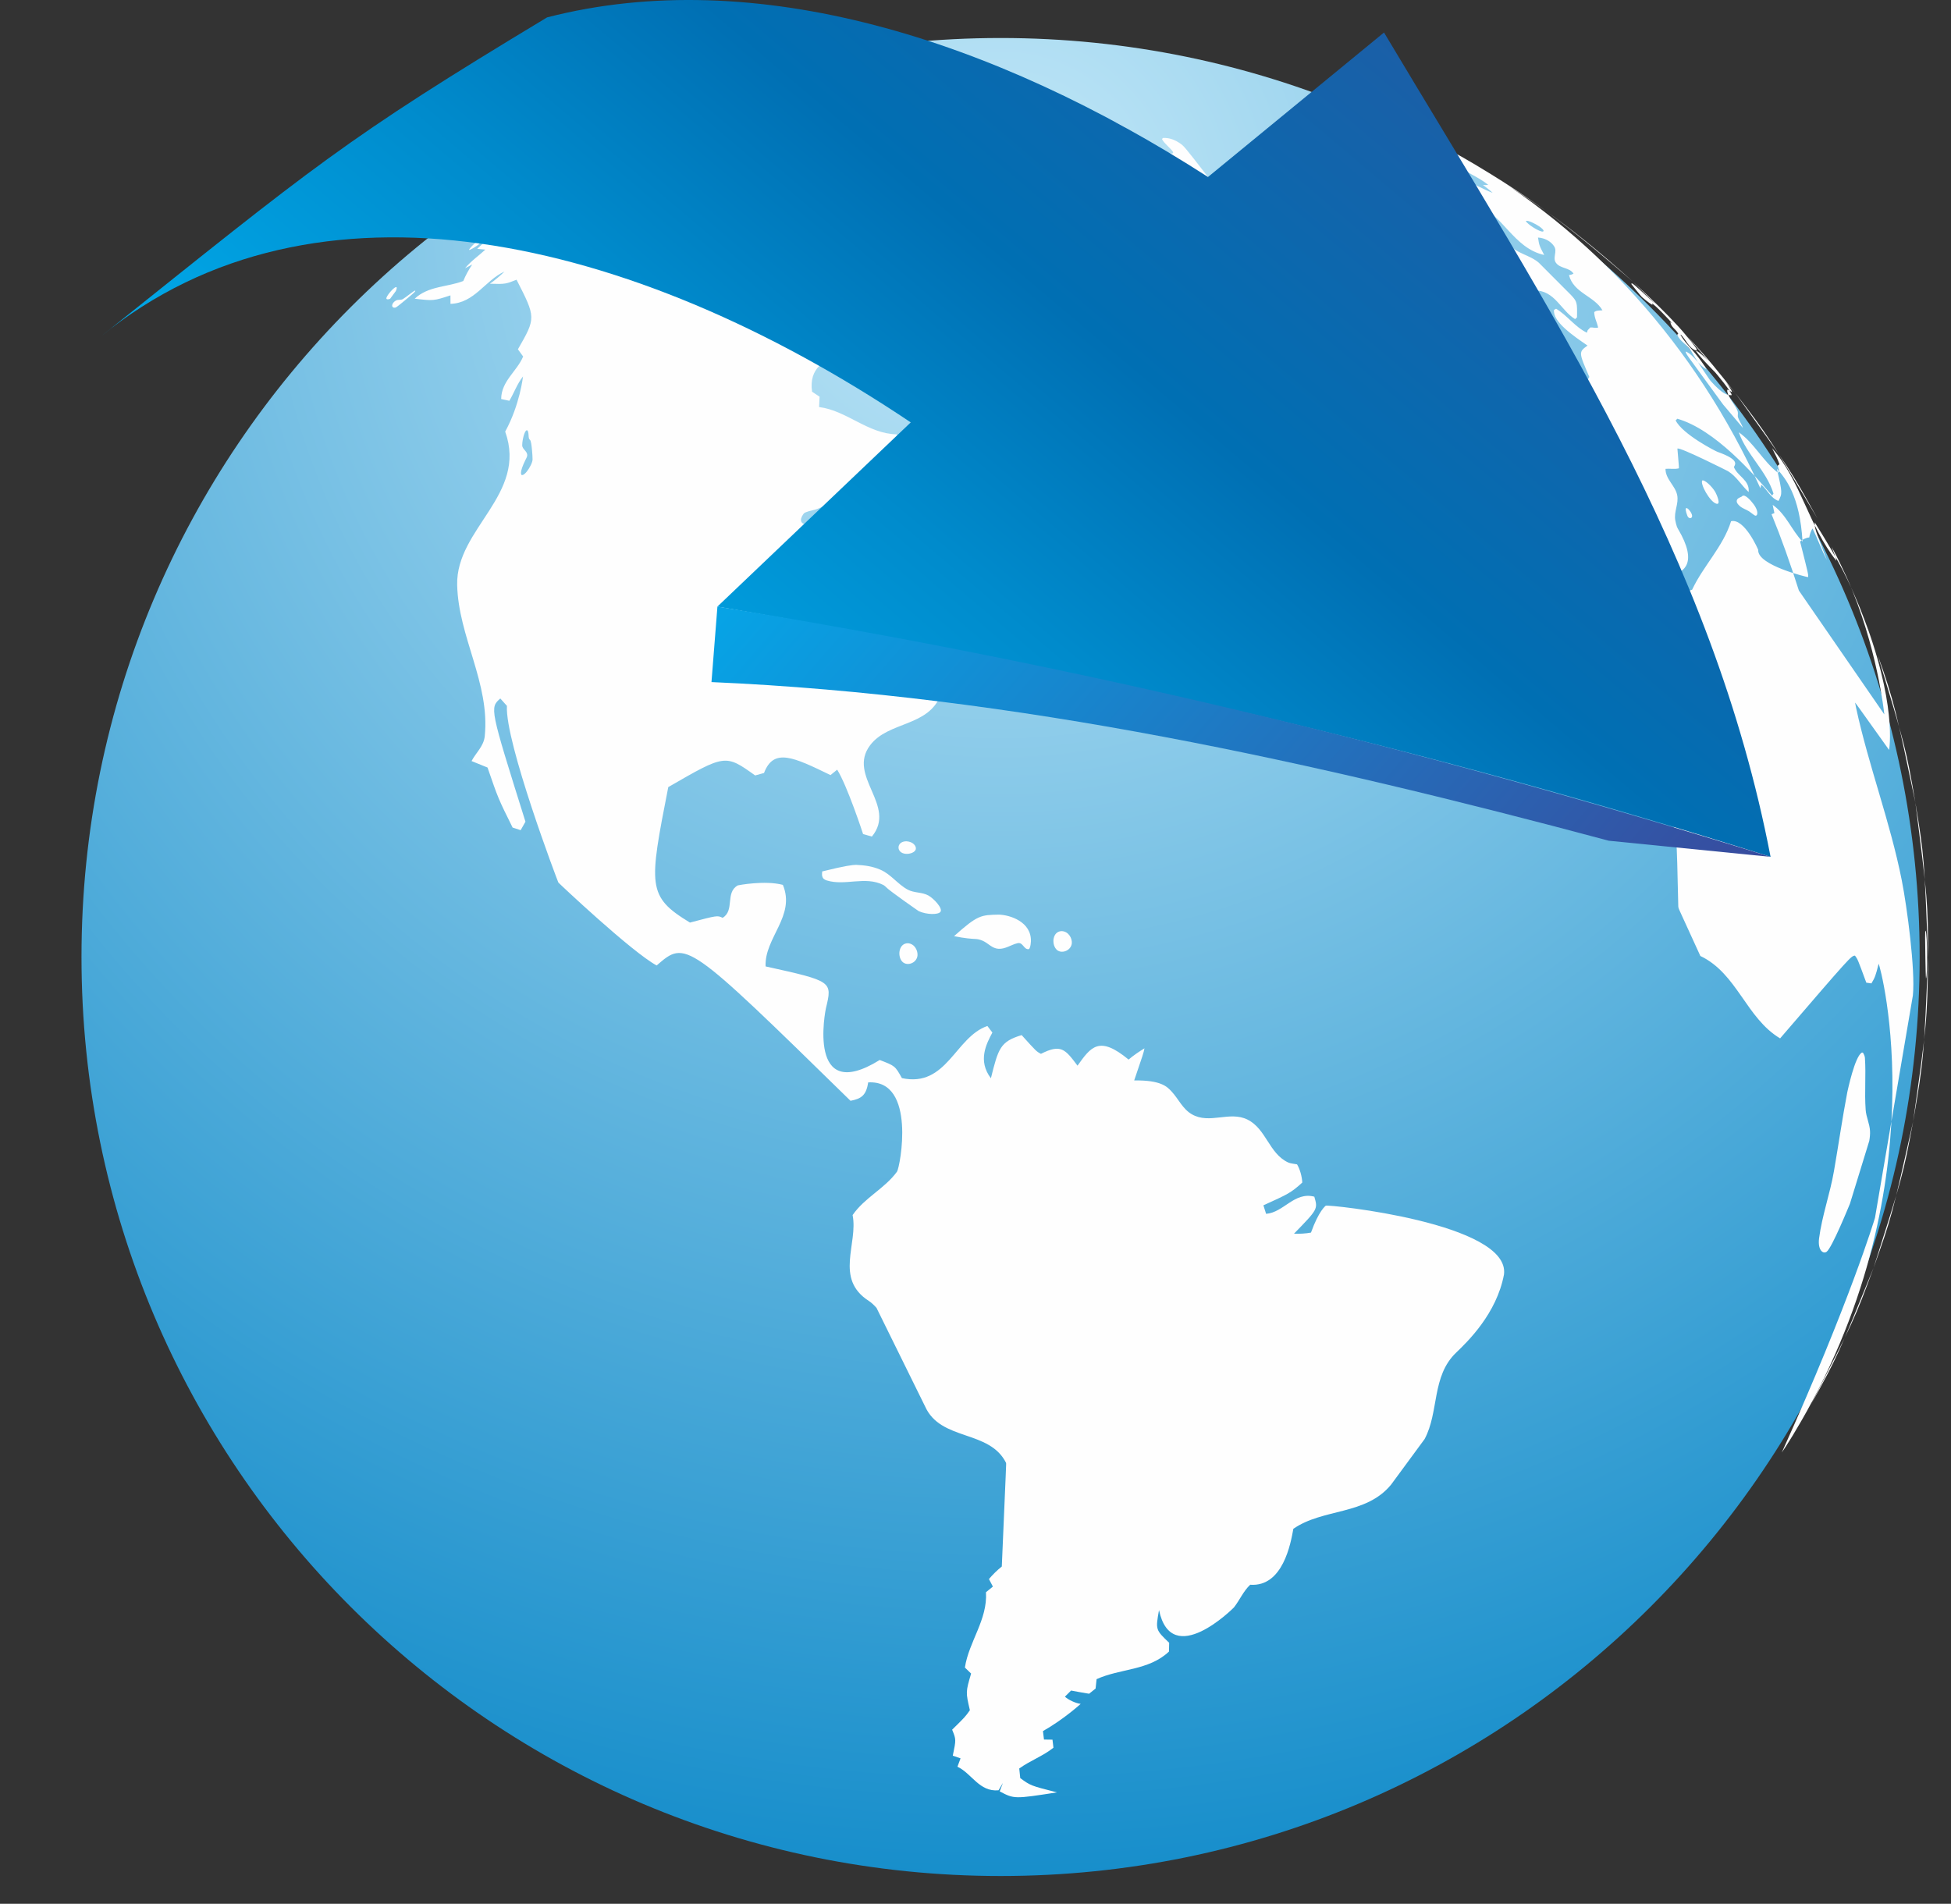
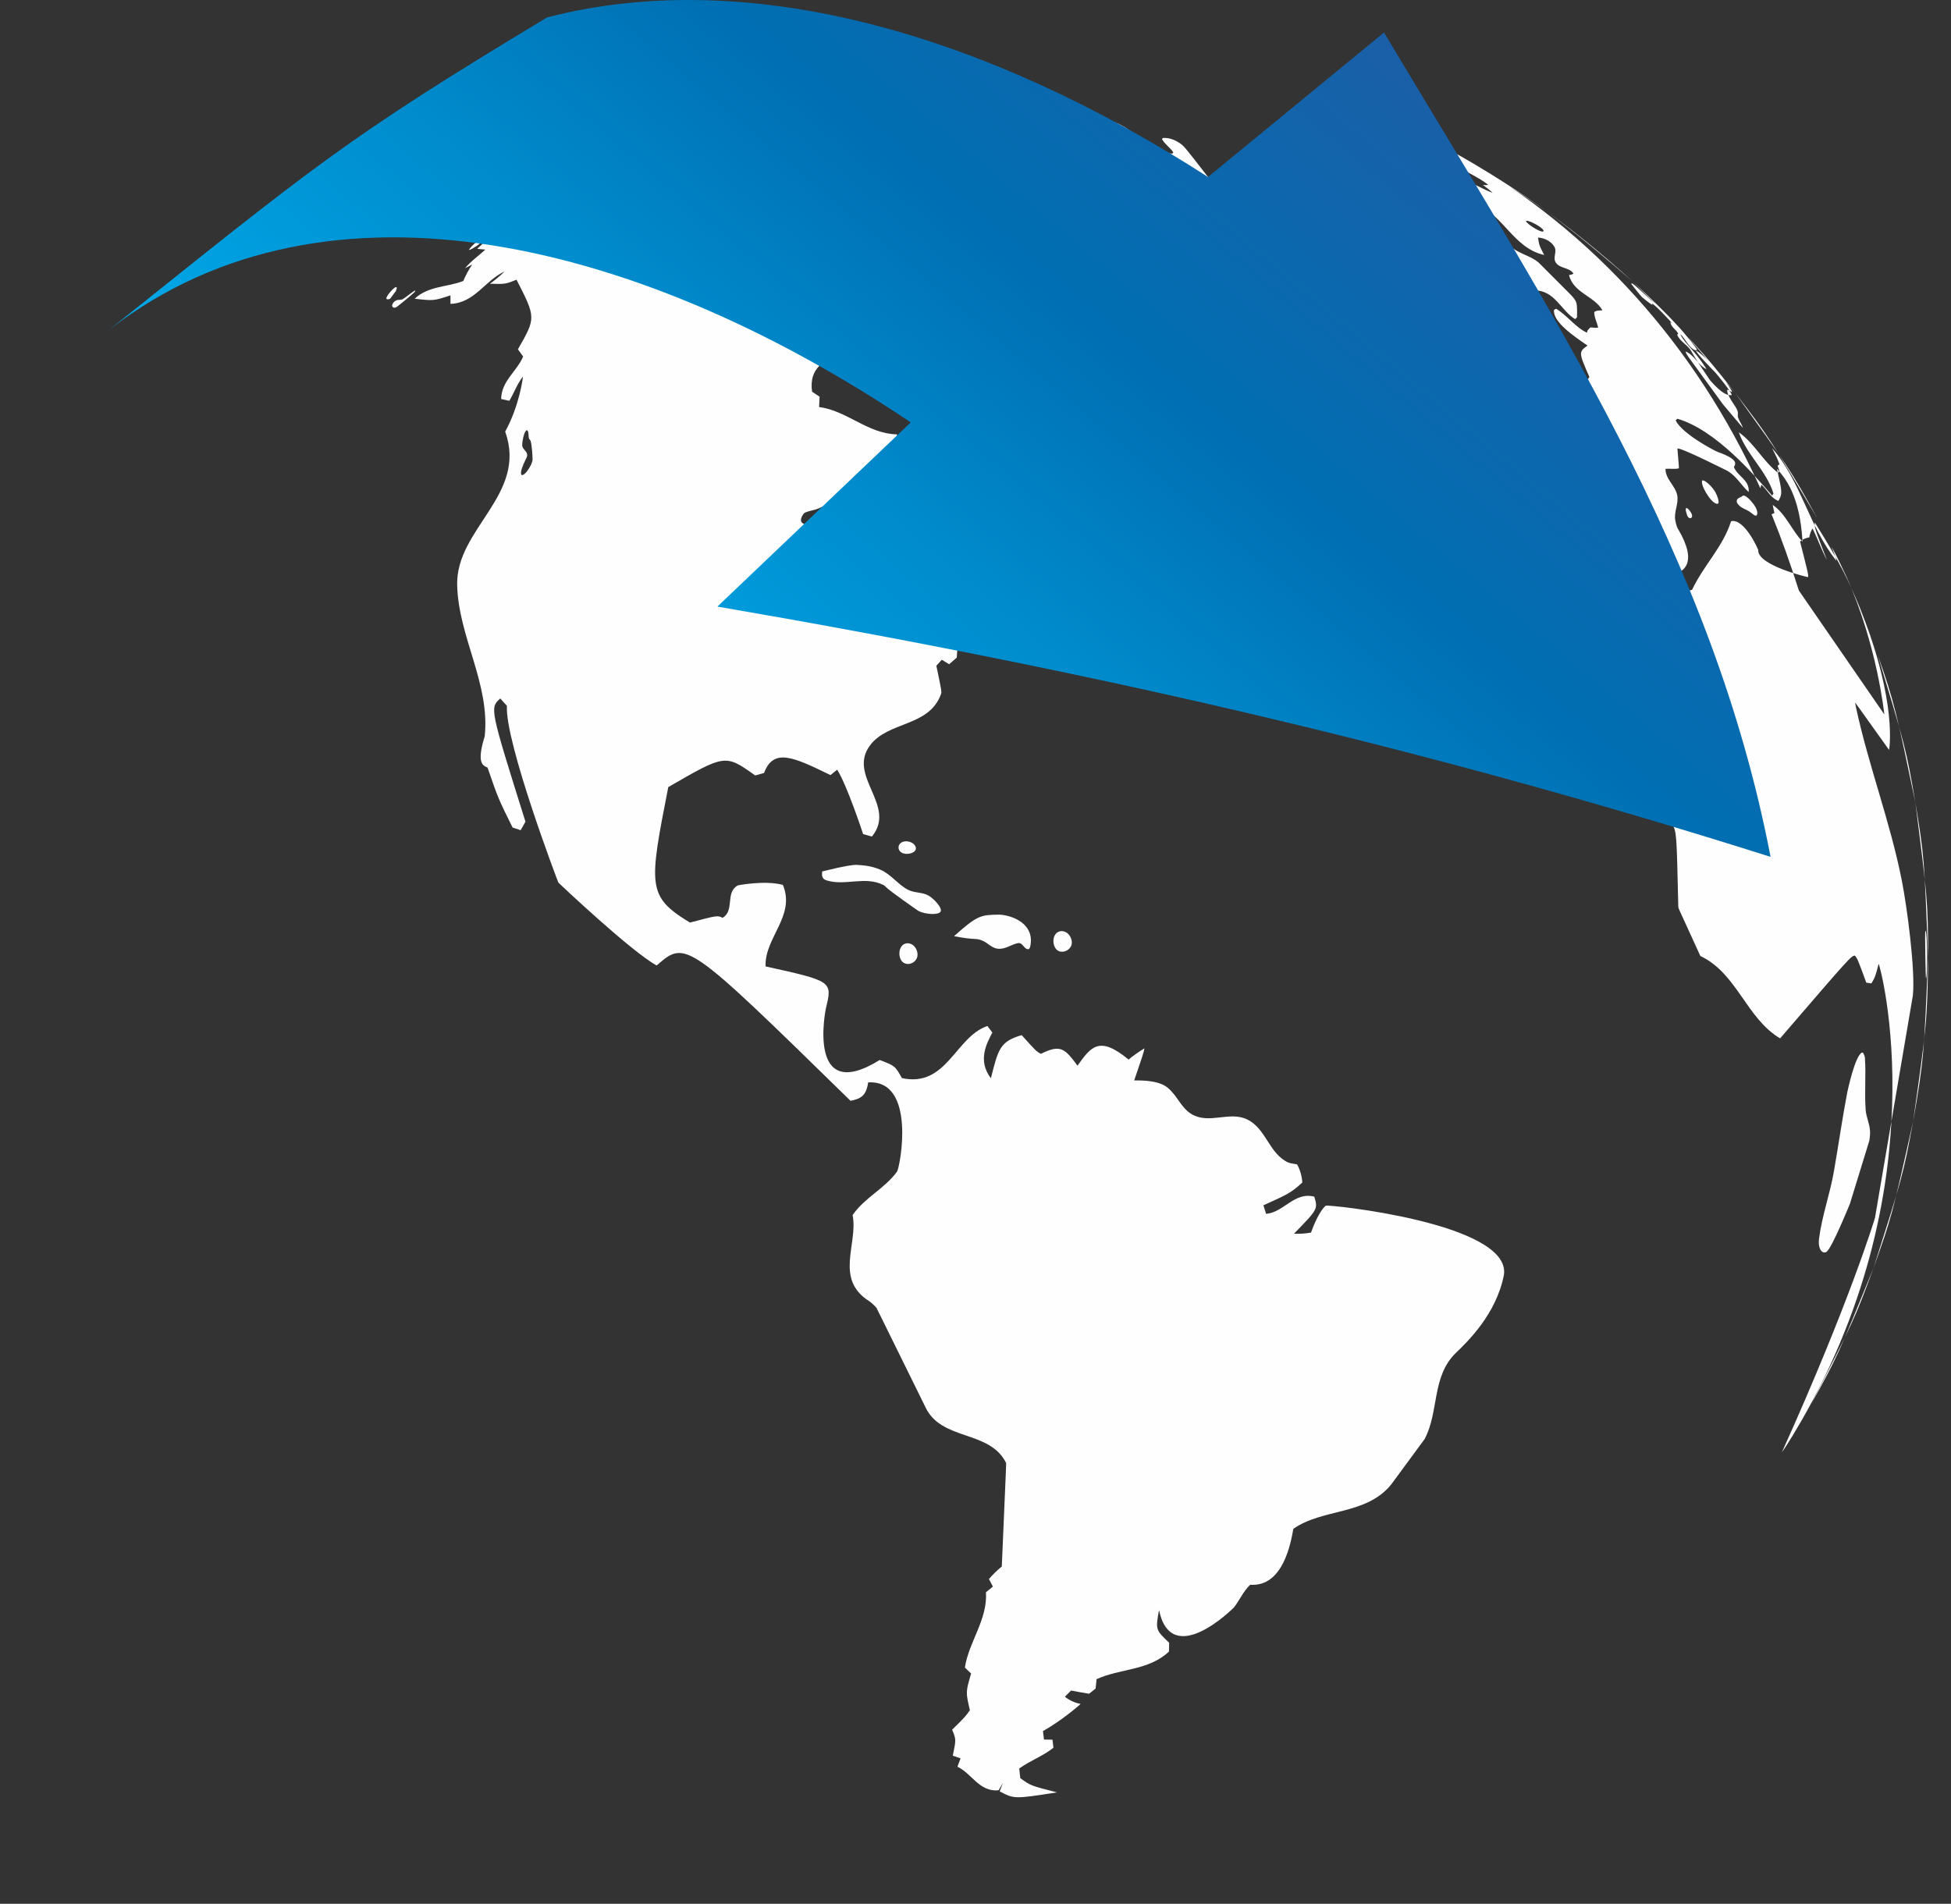
<svg xmlns="http://www.w3.org/2000/svg" width="83" height="81" viewBox="0 0 83 81" fill="none">
  <rect x="0" y="0" width="83" height="81" fill="#333333" stroke="none" />
-   <path fill-rule="evenodd" clip-rule="evenodd" d="M42.567 1.617C64.161 1.617 81.667 19.123 81.667 40.717C81.667 62.312 64.161 79.817 42.567 79.817C20.973 79.817 3.467 62.312 3.467 40.717C3.467 19.123 20.973 1.617 42.567 1.617Z" fill="url(#paint0_radial_1019_3)" />
-   <path d="M81.899 39.889C81.899 39.955 81.915 41.486 81.936 41.632C82.01 41.522 81.997 39.735 81.919 39.598C81.903 39.612 81.898 39.617 81.899 39.889V39.889ZM78.964 30.123C78.949 30.055 78.934 29.965 78.92 29.898C78.937 29.904 78.937 29.904 80.365 31.906C80.371 31.891 80.729 29.917 79.174 25.988C79.388 26.556 79.674 27.317 79.888 27.886C81.05 31.727 81.095 31.875 81.484 34.142C82.001 38.218 82.023 38.376 82.025 40.73C81.852 44.861 81.841 45.107 81.389 47.712C80.494 51.712 80.475 51.789 79.706 53.942C78.219 57.598 78.161 57.74 77.049 59.744L76.258 61.089L76.219 61.15C75.959 61.569 75.959 61.569 75.802 61.798C78.69 55.398 79.757 51.847 79.766 51.815L81.378 42.353C81.487 41.263 81.129 38.587 80.907 37.46C80.416 34.973 79.5 32.599 78.964 30.123V30.123ZM78.588 46.47C78.593 46.455 78.911 44.908 79.219 44.779C79.232 44.785 79.249 44.792 79.263 44.798C79.296 44.854 79.334 44.941 79.338 45.008C79.388 45.739 79.316 46.476 79.369 47.211C79.389 47.524 79.54 47.809 79.555 48.123C79.563 48.25 79.545 48.418 79.523 48.541L78.7 51.215C78.69 51.233 77.933 53.113 77.704 53.262C77.554 53.359 77.324 53.188 77.388 52.685C77.515 51.714 77.855 50.789 78.021 49.824C78.215 48.709 78.375 47.586 78.588 46.47V46.47ZM69.853 12.64C69.856 12.643 70.163 12.907 70.3 12.973C70.295 12.955 70.289 12.931 70.28 12.916C70.392 12.944 71.074 13.672 71.145 13.765C71.117 13.745 71.091 13.722 71.064 13.701C71.084 13.93 71.322 14.016 71.398 14.209C71.381 14.214 71.361 14.225 71.35 14.24C71.473 14.546 71.807 14.671 71.956 14.953C72.107 15.24 72.716 16.132 72.722 16.138C72.74 16.162 72.762 16.193 72.781 16.215C73.32 16.816 73.507 16.814 73.669 16.813C73.689 16.692 72.973 15.844 72.965 15.839C72.957 15.831 72.147 15.02 72.134 14.888C72.157 14.888 72.185 14.891 72.206 14.898C72.07 14.609 70.93 13.335 70.368 12.884C70.321 12.844 70.275 12.803 70.23 12.761C69.501 12.084 69.484 12.077 69.416 12.053C69.412 12.063 69.405 12.075 69.4 12.084C69.402 12.087 69.8 12.593 69.853 12.64V12.64ZM74.889 20.771C72.138 14.692 67.725 9.818 62.236 6.699C64.816 8.282 66.518 9.328 69.469 11.984C72.08 14.578 72.293 14.789 73.823 16.722C76.052 19.819 76.184 20.004 77.312 22.05L78.51 24.448L78.582 24.604C79.865 27.485 80.161 30.37 80.163 30.395L76.528 25.125C76.163 23.97 75.787 22.907 75.366 21.878H75.369C75.403 21.863 75.452 21.844 75.487 21.829C75.467 21.724 75.439 21.586 75.414 21.481C75.988 21.88 76.218 22.558 76.684 23.044C76.568 21.05 75.935 20.331 75.594 19.943C75.828 20.985 75.828 20.985 75.66 21.313C75.321 21.183 75.184 20.84 74.931 20.62C74.919 20.665 74.902 20.725 74.889 20.771V20.771ZM17.359 12.67C16.909 13.048 16.859 13.069 16.844 13.078C16.773 13.111 16.673 13.085 16.684 12.985C16.694 12.907 16.762 12.84 16.805 12.811C16.82 12.802 16.839 12.791 16.854 12.782C16.944 12.737 17.052 12.777 17.14 12.725C17.204 12.686 17.306 12.609 17.386 12.548C17.578 12.403 17.619 12.376 17.659 12.363C17.662 12.364 17.664 12.368 17.666 12.371C17.664 12.403 17.663 12.415 17.359 12.67V12.67ZM16.599 12.709C16.546 12.745 16.42 12.753 16.437 12.681C16.469 12.541 16.824 12.14 16.874 12.227C16.883 12.242 16.878 12.262 16.871 12.295C16.857 12.346 16.837 12.387 16.837 12.387C16.835 12.391 16.606 12.703 16.599 12.709V12.709ZM20.273 10.467C20.197 10.521 19.983 10.649 19.952 10.633C19.966 10.575 20.165 10.375 20.224 10.333C20.253 10.313 20.264 10.307 20.274 10.305C20.304 10.3 20.4 10.285 20.407 10.302C20.412 10.313 20.412 10.324 20.415 10.336C20.41 10.353 20.404 10.38 20.273 10.467V10.467ZM40.395 24.5C40.379 24.543 40.324 24.585 40.283 24.604C40.255 24.618 40.216 24.635 40.187 24.649C39.819 24.818 39.384 24.844 39.084 25.16C39.033 25.211 38.956 25.27 38.895 25.308C38.724 25.414 38.524 25.46 38.351 25.561C38.153 25.678 38.005 25.864 37.793 25.963C37.559 26.07 37.387 26.069 37.334 25.957C37.317 25.922 37.283 25.779 37.31 25.755C37.37 25.702 37.428 25.646 37.491 25.597C37.555 25.545 37.649 25.495 37.721 25.454C37.906 25.357 38.135 25.346 38.286 25.175C38.599 24.822 39.143 24.225 39.272 24.219C39.324 24.218 39.364 24.252 39.413 24.257C39.687 24.261 39.961 24.197 40.233 24.266C40.387 24.304 40.42 24.436 40.395 24.5V24.5ZM38.662 24.009C38.582 24.169 38.265 23.983 38.19 23.734C38.163 23.643 38.213 23.546 38.167 23.458C38.128 23.498 37.868 23.996 37.951 24.402C38.031 24.793 37.486 24.972 37.48 24.974C37.425 24.988 37.257 25.032 37.242 24.583C37.235 24.335 37.347 24.099 37.309 23.847C37.264 23.542 37.103 23.446 37.07 23.429C36.608 23.194 36.254 23.555 35.912 23.904C35.703 24.116 35.608 24.838 35.601 25.013C35.582 25.489 35.432 25.752 35.155 25.796C34.858 25.764 34.923 25.352 34.962 25.106C34.978 25.003 35.015 24.868 35.045 24.768C35.178 24.337 35.173 23.881 35.311 23.451C35.326 23.401 35.393 23.23 35.588 23.082C35.854 22.878 36.265 22.818 36.422 22.819C36.738 22.822 37 23.016 37.302 23.064C37.587 23.114 37.874 23.048 38.157 23.094C38.19 23.097 38.233 23.105 38.265 23.114C38.52 23.191 38.728 23.872 38.662 24.009V24.009ZM36.846 22.054C36.792 22.186 36.579 22.456 36.488 22.463C36.448 22.466 35.607 22.292 35.601 22.29C35.567 22.281 35.504 22.253 35.465 22.173C35.385 22.017 35.378 22 34.81 22.189C34.396 22.327 34.396 22.327 34.309 22.322C33.867 22.253 34.18 21.857 34.214 21.831C34.234 21.816 34.262 21.803 34.284 21.794C34.45 21.723 34.633 21.712 34.799 21.642C35.011 21.551 35.057 21.53 35.45 21.297C35.758 21.113 35.868 21.079 35.964 21.08C36.026 21.082 36.026 21.082 36.145 21.264C36.287 21.482 36.446 21.62 36.506 21.672C36.613 21.763 36.749 21.803 36.863 21.883C36.87 21.933 36.866 22.005 36.846 22.054V22.054ZM22.419 20.054C22.29 20.215 22.218 20.219 22.194 20.213C22.168 20.184 22.093 20.101 22.357 19.561C22.381 19.512 22.419 19.448 22.427 19.394C22.456 19.197 22.212 19.125 22.216 18.938C22.216 18.906 22.218 18.865 22.222 18.834C22.254 18.564 22.343 18.285 22.423 18.307C22.448 18.314 22.461 18.353 22.465 18.367C22.495 18.462 22.479 18.559 22.503 18.653C22.509 18.673 22.526 18.699 22.543 18.712C22.566 18.733 22.577 18.757 22.6 18.875C22.617 18.965 22.656 19.323 22.656 19.548C22.656 19.673 22.533 19.909 22.419 20.054V20.054ZM63.983 54.224C64.265 52.039 56.49 51.237 56.403 51.297C56.392 51.304 56.111 51.503 55.772 52.442C55.559 52.483 55.267 52.501 55.05 52.489C56.068 51.442 56.068 51.442 55.914 50.914C55.064 50.691 54.612 51.587 53.863 51.644C53.829 51.535 53.782 51.39 53.748 51.282C54.788 50.81 54.921 50.752 55.402 50.313C55.392 50.071 55.305 49.744 55.179 49.539C55.062 49.513 54.9 49.506 54.791 49.454C53.984 49.07 53.868 48.032 53.075 47.636C52.313 47.254 51.458 47.846 50.702 47.407C50.309 47.179 50.138 46.757 49.844 46.441C49.653 46.234 49.39 45.951 48.251 45.969C48.643 44.82 48.643 44.82 48.689 44.602C48.477 44.73 48.201 44.917 48.013 45.081C46.76 44.046 46.414 44.534 45.84 45.34C45.314 44.64 45.138 44.405 44.284 44.837C44.09 44.735 44.09 44.735 43.464 44.04C42.545 44.315 42.471 44.614 42.155 45.876C41.583 45.124 41.966 44.407 42.218 43.931C42.155 43.847 42.07 43.737 42.006 43.652C40.631 44.124 40.283 46.279 38.37 45.87C38.078 45.349 38.078 45.349 37.425 45.099C34.298 47.036 35.124 42.946 35.135 42.904C35.416 41.747 35.416 41.747 32.57 41.117C32.517 39.896 33.857 38.972 33.305 37.648C32.535 37.443 31.396 37.666 31.39 37.669C30.838 37.973 31.268 38.737 30.741 39.05C30.52 38.943 30.52 38.943 29.352 39.252C27.52 38.139 27.606 37.7 28.43 33.488C30.857 32.086 30.857 32.086 32.126 32.992C32.239 32.962 32.389 32.92 32.503 32.888C32.914 31.802 33.771 32.22 35.331 32.977C35.416 32.909 35.53 32.817 35.615 32.747C36.036 33.408 36.714 35.468 36.717 35.485C36.83 35.518 36.98 35.56 37.092 35.593C38.177 34.276 36.023 33.021 37.018 31.706C37.798 30.676 39.503 30.938 40.026 29.55C40.068 29.438 40.068 29.438 39.834 28.325C39.904 28.248 39.997 28.146 40.067 28.069C40.16 28.127 40.286 28.204 40.379 28.261C40.478 28.176 40.605 28.062 40.703 27.978C40.713 27.748 40.746 27.445 40.785 27.221C40.887 27.206 41.025 27.188 41.127 27.174C41.219 26.962 41.335 26.678 41.415 26.463C42.973 26.197 42.973 26.197 42.99 26.188C42.857 25.782 42.857 25.782 44.319 24.332C44.423 24.371 44.561 24.427 44.665 24.468C44.698 24.713 44.839 25.037 45.003 25.224C45.863 24.89 46.706 24.514 47.578 24.206C47.722 23.747 47.722 23.747 47.325 23.151C47.137 23.284 46.899 23.473 46.729 23.627C46.569 23.476 46.404 23.204 46.364 22.987C46.157 23.07 45.861 23.134 45.637 23.148C45.577 23.06 45.494 22.943 45.433 22.855C45.486 22.739 45.556 22.587 45.608 22.471C45.289 21.825 45.289 21.825 43.204 22.642C44.785 21.123 44.785 21.123 45.421 21.403C45.512 21.351 45.63 21.279 45.72 21.225C45.751 21.46 45.8 21.776 45.848 22.009C46.77 21.933 47.921 20.807 48.04 20.604C48.152 20.621 48.305 20.644 48.42 20.66C48.382 21.355 48.016 21.948 47.827 22.599C48.393 22.756 49.033 22.404 49.561 22.841C50 22.532 50.146 22.551 50.536 22.762C50.557 22.341 50.557 22.341 49.806 21.414C48.861 21.327 48.861 21.327 48.969 19.674C47.143 18.81 45.04 16.296 45.02 16.27C44.81 16.357 44.81 16.357 44.17 17.105C43.748 17.136 43.636 17.145 43.263 16.603C43.311 16.503 43.374 16.373 43.421 16.273C43.413 16.263 41.816 15.237 40.588 15.347C40.328 15.838 40.255 16.004 40.289 16.578C40.194 16.627 40.068 16.695 39.973 16.746C40.688 18.224 40.746 18.344 39.737 18.661C39.665 18.578 39.567 18.469 39.495 18.387C39.434 18.474 39.352 18.587 39.291 18.673C39.568 19.297 39.543 19.974 39.436 20.368C39.228 20.428 38.931 20.441 38.717 20.412C38.583 20.054 38.748 19.703 38.746 19.346C38.65 19.428 38.522 19.537 38.427 19.618C38.329 19.24 38.281 18.85 38.15 18.48C36.92 18.457 36.031 17.469 34.846 17.318C34.853 17.185 34.861 17.01 34.867 16.878C34.771 16.816 34.642 16.729 34.547 16.665C34.268 14.656 37.144 15.274 37.783 13.827C37.839 13.928 37.912 14.061 37.968 14.162C37.93 14.279 37.878 14.432 37.839 14.55C37.95 14.597 38.099 14.662 38.209 14.711C38.403 14.614 38.673 14.507 38.878 14.437C39.017 14.6 39.183 14.832 39.288 15.016C39.398 14.965 39.544 14.898 39.654 14.844C39.652 14.727 39.648 14.568 39.646 14.449C39.075 14.025 39.075 14.025 38.877 13.677C38.68 13.721 38.393 13.694 38.206 13.618C38.283 13.538 38.387 13.432 38.464 13.354C39.128 13.503 39.206 13.491 39.837 13.118C39.843 13.001 39.853 12.842 39.859 12.724C39.785 12.645 39.687 12.541 39.613 12.464C40.159 11.916 40.762 12.128 41.281 12.409C41.227 12.616 41.077 12.877 40.923 13.026C41.01 13.094 41.127 13.186 41.214 13.256C41.401 13.173 41.615 12.975 41.715 12.798C41.836 12.818 41.995 12.846 42.115 12.868C41.978 13.219 41.674 13.457 41.491 13.776C41.157 13.828 40.803 13.74 40.485 13.913C40.457 14.041 40.418 14.214 40.39 14.342C40.468 14.413 40.572 14.511 40.648 14.583C41.952 14.219 42.829 15.418 44.013 15.492C44.08 15.412 44.171 15.308 44.238 15.228C44.453 15.244 44.736 15.352 44.913 15.474C44.921 15.117 44.921 15.117 43.975 13.973C44.066 13.917 44.186 13.839 44.278 13.783C45.37 14.296 45.413 14.315 45.76 13.571C45.746 13.562 44.347 12.673 44.018 12.749C43.812 12.429 43.735 12.05 43.545 11.723C42.187 11.384 41.036 10.333 39.518 10.554C39.428 10.759 39.238 11.008 39.059 11.146C39.058 10.914 39.098 10.605 39.155 10.38C37.77 10.035 37.851 11.463 37.856 11.477C37.888 11.584 38.018 11.685 38.087 11.774C38.309 11.793 38.604 11.839 38.822 11.886C38.793 12.009 38.755 12.174 38.727 12.298C38.413 12.468 38.151 12.714 37.852 12.904C37.919 12.701 37.982 12.421 38.006 12.209C37.805 12.153 37.545 12.057 37.356 11.972C37.273 11.613 37.216 11.252 37.128 10.892C37.018 10.938 36.87 10.997 36.76 11.041C36.279 12.536 36.279 12.536 35.865 12.652C35.808 12.563 35.73 12.444 35.671 12.356C35.772 12.14 35.912 11.855 36.021 11.643C35.808 11.623 35.518 11.641 35.306 11.681C35.349 11.899 35.263 12.221 35.139 12.405C34.698 12.475 34.698 12.475 33.312 12.19C33.359 12.096 33.422 11.97 33.469 11.876C34.789 11.557 34.789 11.557 34.946 11.436C34.871 11.229 34.718 10.97 34.572 10.805C34.639 10.565 34.832 10.269 35.022 10.109C34.854 9.985 34.586 9.875 34.381 9.838C34.212 10.075 33.998 10.392 33.844 10.637C33.9 10.423 33.938 10.126 33.928 9.905C33.693 9.902 33.379 9.895 33.144 9.888C33.072 9.588 33.071 9.274 32.964 8.98C32.168 9.167 31.343 9.205 30.559 9.455C30.543 9.666 30.626 9.957 30.74 10.134C30.965 10.12 31.268 10.049 31.466 9.938C31.403 10.46 31.403 10.46 31.11 11.121C30.335 10.738 28.998 9.806 28.994 9.802C28.535 9.921 28.41 9.936 27.992 9.626C27.792 9.73 27.512 9.844 27.297 9.912C27.329 9.81 27.37 9.674 27.4 9.571C27.038 9.122 26.91 8.498 26.372 8.178C26.515 8.016 26.666 7.768 26.752 7.572C24.986 7.823 24.986 7.823 23.551 8.868C23.599 8.731 23.679 8.534 23.644 8.393C23.348 8.368 22.979 8.338 22.393 9.139C22.495 9.178 22.629 9.228 22.731 9.266C22.657 9.346 22.561 9.452 22.488 9.533C21.484 9.469 21.21 9.729 20.301 10.587C20.405 10.597 20.544 10.61 20.648 10.62C20.361 10.887 20.034 11.108 19.784 11.413C19.875 11.365 19.998 11.301 20.09 11.254C19.954 11.449 19.799 11.732 19.709 11.956C19.025 12.221 18.224 12.162 17.642 12.709C18.445 12.801 18.445 12.801 19.163 12.567C19.164 12.675 19.164 12.819 19.165 12.928C20.187 12.897 20.643 11.922 21.462 11.553C21.29 11.725 21.041 11.935 20.842 12.072C21.497 12.094 21.524 12.082 21.975 11.901C22.802 13.52 22.802 13.52 22.033 14.861C22.1 14.953 22.189 15.077 22.256 15.168C21.994 15.797 21.326 16.215 21.321 16.977C21.425 17 21.564 17.031 21.669 17.052C21.872 16.712 22 16.331 22.25 16.017C22.249 16.029 22.116 17.226 21.492 18.363C22.45 21.05 19.394 22.484 19.449 24.888C19.5 27.097 20.852 29.066 20.622 31.325C20.578 31.752 20.246 32.027 20.061 32.38C20.265 32.463 20.537 32.572 20.741 32.656C21.195 33.974 21.195 33.974 21.807 35.209C21.91 35.241 22.047 35.288 22.15 35.321C22.212 35.213 22.292 35.068 22.354 34.959C20.833 30.117 20.833 30.117 21.284 29.718C21.369 29.814 21.482 29.939 21.566 30.032C21.474 31.557 23.729 37.508 23.754 37.548C23.765 37.568 26.87 40.5 27.936 41.077C29.186 39.99 29.186 39.99 36.183 46.835C36.635 46.747 36.852 46.611 36.934 46.052C39 45.929 38.291 49.667 38.161 49.849C37.637 50.572 36.781 50.955 36.272 51.697C36.516 52.913 35.487 54.405 36.964 55.351C37.075 55.422 37.203 55.547 37.289 55.646L39.353 59.833C40.019 61.328 42.089 60.814 42.802 62.243C42.809 62.256 42.809 62.256 42.619 66.65C42.438 66.79 42.219 67.007 42.072 67.183C42.123 67.28 42.19 67.408 42.24 67.504C42.151 67.575 42.033 67.671 41.945 67.743C42.02 68.915 41.216 69.843 41.049 70.948C41.127 71.025 41.233 71.127 41.313 71.204C41.082 71.991 41.082 71.991 41.261 72.763C41.064 73.043 41.064 73.043 40.506 73.592C40.677 74.008 40.677 74.008 40.534 74.697C40.634 74.732 40.765 74.776 40.864 74.811C40.825 74.918 40.772 75.061 40.732 75.167C41.342 75.454 41.661 76.247 42.481 76.17C42.537 76.076 42.612 75.951 42.666 75.858C42.625 75.964 42.571 76.109 42.529 76.216C43.146 76.542 43.146 76.542 44.967 76.259C43.845 75.973 43.845 75.973 43.404 75.652C43.391 75.528 43.374 75.365 43.361 75.243C43.822 74.909 44.369 74.716 44.816 74.359C44.803 74.256 44.788 74.118 44.775 74.016C44.667 74.014 44.521 74.012 44.413 74.011C44.4 73.903 44.384 73.759 44.37 73.652C45.278 73.135 45.97 72.496 45.975 72.493C45.755 72.465 45.47 72.332 45.303 72.188C45.383 72.109 45.487 72.006 45.566 71.926C45.796 71.97 46.102 72.027 46.333 72.062C46.415 71.996 46.526 71.908 46.609 71.841C46.622 71.724 46.639 71.564 46.651 71.442C47.653 70.984 48.868 71.084 49.731 70.267C49.734 70.156 49.737 70.007 49.739 69.894C49.158 69.339 49.158 69.339 49.307 68.503C49.844 71.047 52.468 68.42 52.494 68.39C52.741 68.078 52.893 67.7 53.186 67.425C54.581 67.526 54.912 65.657 55.022 65.045C56.292 64.166 58.096 64.475 59.175 63.172L60.606 61.227C61.229 60.065 60.895 58.555 61.948 57.549C62.419 57.097 63.67 55.9 63.983 54.224V54.224ZM38.911 15.23C38.858 15.404 38.567 15.31 38.505 15.199C38.456 15.109 38.624 15.002 38.739 15.002C38.893 15.022 38.932 15.16 38.911 15.23V15.23ZM39.785 15.593C39.736 15.773 39.495 15.81 39.405 15.652C39.315 15.495 39.51 15.392 39.648 15.394C39.821 15.417 39.792 15.563 39.785 15.593ZM35.659 9.013C35.486 9.184 35.332 9.374 35.142 9.528C35.14 9.53 34.778 9.758 34.742 9.764C34.508 9.81 34.388 9.586 34.196 9.533C33.992 9.477 33.785 9.566 33.583 9.516C33.471 9.489 33.455 9.452 33.454 9.445C33.445 9.413 33.447 9.381 33.557 9.228C33.645 9.109 33.698 9.035 33.702 8.983C33.699 8.98 33.694 8.976 33.69 8.971C33.508 8.97 33.374 9.123 33.195 9.129C33.189 9.123 33.182 9.116 33.176 9.111C33.182 9.026 33.265 8.868 33.475 8.68C33.525 8.635 33.525 8.629 33.527 8.598C33.448 8.53 33.164 8.601 33.16 8.603C32.894 8.679 32.567 8.518 32.557 8.507C32.515 8.457 32.778 8.298 32.892 8.288C32.943 8.282 32.988 8.33 33.04 8.303C33.137 8.256 33.176 8.144 33.275 8.098C33.284 8.095 34.252 7.981 34.262 7.983C34.293 7.998 34.346 8.021 34.332 8.072C34.304 8.182 34.211 8.249 34.167 8.346C34.184 8.387 34.214 8.465 34.487 8.56C34.458 8.775 34.45 8.897 34.467 8.92C34.608 8.947 34.794 8.829 34.864 8.785C34.978 8.712 35.244 8.542 35.372 8.609C35.383 8.728 35.161 8.846 35.292 8.939C35.455 9.054 35.55 8.793 35.707 8.846C35.731 8.905 35.684 8.989 35.659 9.013V9.013ZM35.617 8.082C35.328 8.346 35.328 8.346 35.284 8.371C35.228 8.402 35.096 8.433 35.097 8.368C35.098 8.302 35.098 8.302 35.07 8.298C35.035 8.292 34.99 8.293 34.898 8.305C34.752 8.321 34.75 8.319 34.729 8.299C34.76 8.174 34.988 8.064 34.99 8.064C35.016 8.053 35.637 7.846 35.642 7.843C35.748 7.811 35.777 7.816 35.805 7.816C35.817 7.819 35.817 7.819 35.828 7.831C35.826 7.863 35.809 7.905 35.617 8.082V8.082ZM37.192 8.675C37.15 8.712 37.122 8.725 37.061 8.697C37.059 8.697 36.827 8.593 36.834 8.52C36.84 8.448 36.987 8.327 36.888 8.314C36.762 8.295 36.639 8.355 36.515 8.318C36.417 8.288 36.422 8.228 36.444 8.182C36.513 8.03 36.715 7.902 36.778 7.874C36.861 7.838 37.072 7.863 37.133 7.873C37.425 7.927 37.467 8.12 37.467 8.122C37.473 8.2 37.319 8.56 37.192 8.675V8.675ZM37.009 9.362C36.566 9.824 36.317 9.639 36.317 9.635C36.301 9.54 36.447 9.395 36.321 9.352C36.184 9.305 35.981 9.285 35.785 9.452C35.52 9.677 35.312 9.854 35.355 9.676C35.362 9.65 35.385 9.605 35.407 9.579L35.891 9.014C35.944 8.966 35.998 8.917 36.149 8.918C36.436 8.919 36.716 8.986 37 9.017C37.258 9.094 37.012 9.359 37.009 9.362V9.362ZM36.352 10.777C36.343 10.788 36.328 10.797 36.318 10.805C36.135 10.928 35.976 11.084 35.77 11.172C35.724 11.194 35.618 11.225 35.603 11.104C35.598 11.065 35.601 10.944 35.736 10.645C35.783 10.541 35.797 10.512 35.607 10.537C35.419 10.563 35.106 10.604 35.43 10.204C35.53 10.082 35.64 10.07 35.675 10.066C35.689 10.065 35.708 10.066 35.722 10.066C35.814 10.072 35.89 10.128 35.979 10.142C36.013 10.147 36.035 10.14 36.04 10.138C36.112 10.112 36.236 10.082 36.416 10.101C36.569 10.125 36.577 10.173 36.57 10.243C36.557 10.387 36.419 10.708 36.352 10.777V10.777ZM37.794 10.492C37.722 10.588 37.674 10.599 37.644 10.606L37.016 10.659C36.89 10.666 36.837 10.599 36.829 10.538C36.803 10.334 37.58 10.039 37.632 10.042C37.65 10.049 37.675 10.06 37.689 10.072C37.728 10.106 37.743 10.159 37.779 10.196C37.805 10.222 37.856 10.217 37.87 10.261C37.901 10.346 37.805 10.478 37.794 10.492V10.492ZM37.656 9.792C37.548 9.921 37.295 9.841 37.279 9.709C37.268 9.616 37.413 9.458 37.575 9.464C37.76 9.498 37.713 9.724 37.656 9.792V9.792ZM40.713 9.995C40.677 10.057 40.599 10.189 40.31 10.185C40.224 10.182 40.145 10.173 40.046 10.159C39.802 10.131 39.567 10.052 39.324 10.021C39.109 9.995 38.892 10.039 38.851 10.049C38.727 10.076 38.56 9.989 38.437 9.957C38.377 9.904 38.334 9.861 38.31 9.828C38.297 9.81 38.279 9.785 38.266 9.766C38.191 9.656 38.236 9.511 38.162 9.402C38.074 9.272 37.905 9.235 37.818 9.103C37.743 8.986 37.636 8.718 37.635 8.716C37.599 8.618 37.784 8.389 37.844 8.333C37.829 8.382 37.822 8.399 38.021 8.547C38.137 8.634 38.283 8.684 38.37 8.809C38.471 8.954 38.476 9.13 38.537 9.288C38.634 9.54 38.634 9.54 38.692 9.579C38.803 9.647 38.919 9.588 39.032 9.597C39.218 9.613 39.4 9.652 39.586 9.669C39.832 9.693 40.081 9.65 40.325 9.706C40.33 9.709 40.805 9.841 40.713 9.995V9.995ZM58.52 12.071C58.541 12.099 58.662 12.257 58.73 12.518C58.603 12.576 58.461 12.672 58.51 12.798C58.578 12.981 58.388 13.373 58.149 13.34C58.075 13.33 57.943 13.257 57.845 13.177C57.739 13.089 57.629 12.997 57.393 13.041C57.322 13.054 57.266 13.11 57.192 13.112C57.131 13.116 57.064 13.083 57.029 13.063C56.784 12.918 56.392 12.607 56.297 12.509C56.169 12.378 56.128 12.177 56.139 12.153C56.15 12.131 56.2 12.117 56.217 12.112C56.469 12.066 56.707 12.13 56.848 12.205C56.926 12.248 56.999 12.281 57.078 12.24C57.089 12.232 57.102 12.225 57.112 12.218C57.12 12.21 57.133 12.2 57.143 12.193C57.282 12.082 57.479 12.046 57.559 11.86C57.596 11.771 57.62 11.771 57.704 11.769C57.709 11.769 58.288 11.781 58.52 12.071V12.071ZM50.16 6.072C50.361 6.2 50.361 6.2 51.391 7.529C51.671 7.892 52.16 7.937 52.476 8.249L53.654 9.542C53.506 9.603 53.335 9.567 53.194 9.657C53.178 9.766 53.166 9.832 53.428 10.029C54.202 10.615 54.202 10.615 54.279 10.756C54.46 11.088 54.068 11.119 53.684 10.693C53.569 10.565 53.424 10.402 53.118 10.4C53.258 11.045 53.934 10.967 54.314 11.289C54.308 11.308 54.3 11.333 54.293 11.352C53.83 11.557 53.554 12.029 53.07 12.204C52.75 12.32 52.736 12.325 52.806 12.875C52.838 13.135 52.838 13.135 52.338 13.145C52.103 13.152 52.016 13.153 51.976 13.184C51.971 13.187 51.425 13.776 51.437 13.83C51.494 14.091 51.803 14.227 51.785 14.524C51.772 14.722 51.514 14.592 51.386 14.651C51.375 15.02 51.761 15.286 51.652 15.681C51.455 16.397 51.005 16.048 51 16.044C50.863 15.92 50.793 15.747 50.684 15.604C50.468 15.604 50.408 16.008 50.173 15.87C50.154 15.86 48.188 14.624 48.427 14.275C48.444 14.253 48.478 14.236 48.499 14.222C48.476 14.19 48.426 14.165 48.39 14.155C47.954 14.048 47.939 14.023 47.557 13.39C47.383 13.099 47.536 12.771 47.446 12.472C46.919 12.241 46.919 12.241 46.906 12.215C46.78 11.95 46.784 11.541 46.967 11.46C46.999 11.445 47.05 11.449 47.087 11.45C47.092 11.454 47.094 11.454 47.096 11.454C47.099 11.454 47.104 11.454 47.108 11.452C47.114 11.45 47.12 11.45 47.127 11.45C47.137 11.45 47.144 11.449 47.153 11.449C47.163 11.448 47.174 11.447 47.183 11.447C47.196 11.445 47.206 11.445 47.218 11.445C47.23 11.444 47.242 11.443 47.256 11.443C47.269 11.441 47.282 11.439 47.296 11.439C47.575 11.645 47.48 12.075 47.786 12.267C47.805 12.258 47.832 12.248 47.852 12.241C47.859 11.727 47.143 11.014 46.819 11.102C46.743 11.288 46.755 11.507 46.605 11.664C46.246 11.218 46.291 10.582 45.9 10.152C45.837 10.082 45.199 9.734 44.751 9.618C44.436 9.538 44.112 9.73 43.799 9.584C43.76 9.566 43.667 9.48 43.627 9.086C43.531 9.933 43.35 9.907 43.216 9.738C43.093 9.583 43.062 9.374 42.917 9.231C42.79 9.104 42.563 9.167 42.462 8.992C42.576 8.738 42.838 8.873 43.017 8.787C43.171 8.714 43.171 8.714 43.331 8.316C43.408 8.122 43.728 8.21 43.748 7.954C43.788 7.46 43.788 7.46 43.835 7.408C43.867 7.375 43.928 7.343 43.975 7.338C44.139 7.484 44.205 7.305 44.204 7.231C44.2 7.212 44.195 7.194 44.192 7.176C43.979 6.694 44.779 6.558 45.002 6.667C45.386 6.85 45.532 6.791 45.436 6.489C45.368 6.276 45.187 6.114 45.151 5.884C45.176 5.885 45.176 5.885 45.524 6.193C45.538 6.178 45.556 6.158 45.569 6.144C45.513 5.967 45.429 5.804 45.36 5.634C45.453 5.511 45.37 5.338 45.473 5.216C45.479 5.209 45.877 5.017 45.88 5.017C45.886 5.017 46.528 5.058 46.781 5.229C46.787 5.497 46.619 5.623 46.282 5.6C46.899 5.785 46.874 5.589 46.861 5.483C46.875 5.468 46.893 5.447 46.907 5.433C46.928 5.433 46.956 5.435 46.975 5.437C46.987 5.42 47.002 5.399 47.013 5.384C46.993 5.344 46.969 5.29 46.952 5.25C46.961 5.233 46.973 5.212 46.981 5.196C47.026 5.192 47.087 5.192 47.132 5.196C47.147 5.178 47.163 5.156 47.177 5.139C48.217 5.335 48.769 6.467 49.874 6.538C49.887 6.52 49.902 6.498 49.914 6.479C49.779 6.275 49.558 6.142 49.435 5.923C49.446 5.908 49.459 5.887 49.468 5.871C49.803 5.845 50.072 6.015 50.16 6.072V6.072ZM40.009 38.795C39.912 38.93 39.401 38.914 39.083 38.764C39.074 38.76 37.819 37.888 37.694 37.743C37.663 37.71 37.616 37.669 37.575 37.65C36.803 37.264 35.966 37.699 35.181 37.462C35.059 37.426 35.001 37.372 34.978 37.275C34.964 37.216 34.973 37.135 34.979 37.076C36.018 36.818 36.276 36.802 36.416 36.796C36.774 36.815 37.077 36.845 37.444 36.999C37.9 37.191 38.187 37.62 38.617 37.851C38.892 37.998 39.222 37.949 39.495 38.1C39.723 38.226 40.118 38.645 40.009 38.795V38.795ZM38.962 36.122C38.926 36.327 38.444 36.422 38.277 36.206C38.154 36.045 38.251 35.787 38.572 35.794C38.856 35.815 38.983 36.001 38.962 36.122ZM39.032 40.661C38.992 40.996 38.544 41.139 38.355 40.879C38.171 40.625 38.256 40.122 38.63 40.132C38.925 40.157 39.054 40.462 39.032 40.661ZM45.598 40.125C45.576 40.455 45.122 40.621 44.925 40.375C44.727 40.132 44.789 39.625 45.165 39.615C45.465 39.626 45.612 39.926 45.598 40.125ZM43.856 40.065C43.847 40.245 43.809 40.372 43.764 40.382C43.757 40.383 43.748 40.385 43.743 40.385C43.545 40.383 43.518 40.076 43.287 40.13C43.011 40.193 42.771 40.388 42.469 40.367C42.202 40.348 42.039 40.13 41.814 40.029C41.659 39.957 41.531 39.951 41.475 39.949C41.345 39.942 41.07 39.929 40.587 39.83C41.593 38.93 41.73 38.928 42.491 38.914C42.954 38.923 43.896 39.215 43.856 40.065V40.065ZM79.888 27.886L79.128 25.872L79.086 25.771C78.654 24.749 78.393 24.13 77.204 22.224C77.201 22.489 77.201 22.489 77.72 23.825C77.488 23.392 77.329 22.921 77.108 22.484C77.043 22.585 76.986 22.746 76.97 22.866C76.841 22.876 76.672 22.953 76.58 23.043C76.938 24.456 76.938 24.456 76.918 24.555C76.896 24.559 74.75 24.05 74.799 23.398C74.799 23.384 74.217 22.043 73.644 22.176C73.301 23.267 72.461 24.075 71.987 25.09C71.284 25.321 71.284 25.321 71.022 26.704C70.849 27.633 71.596 28.369 71.559 29.268C71.529 29.991 70.883 30.487 70.837 31.205C70.645 34.196 70.869 34.587 71.127 35.041C71.327 35.393 71.327 35.393 71.398 38.565C71.399 38.629 71.44 38.71 71.466 38.769L72.337 40.673C73.905 41.418 74.283 43.316 75.73 44.179C78.749 40.669 78.749 40.669 78.916 40.659C79.03 40.811 79.03 40.811 79.397 41.809C79.463 41.82 79.551 41.831 79.615 41.84C79.766 41.58 79.786 41.547 79.921 41.006C79.982 41.04 82.587 50.581 76.318 60.99C76.538 60.616 76.83 60.119 77.049 59.744C78.841 56.241 78.912 56.103 79.706 53.942C80.919 50.126 80.967 49.978 81.389 47.712C81.951 43.737 81.997 43.412 82.025 40.73C81.864 36.51 81.861 36.433 81.484 34.142C80.712 30.454 80.572 29.789 79.888 27.886V27.886ZM72.97 20.929C73.026 21.029 73.23 21.488 73.021 21.432C72.738 21.355 72.311 20.569 72.421 20.441C72.516 20.407 72.823 20.68 72.97 20.929ZM71.932 21.797C72.05 21.995 71.95 22.06 71.882 22.043C71.855 22.036 71.807 22.014 71.779 21.93C71.713 21.752 71.698 21.647 71.731 21.619C71.793 21.596 71.899 21.743 71.932 21.797ZM74.681 21.574C74.82 21.82 74.754 21.973 74.665 21.936C74.652 21.93 74.635 21.92 74.623 21.912C74.549 21.866 74.485 21.803 74.411 21.756C74.279 21.673 74.122 21.632 74.005 21.523C73.937 21.457 73.823 21.346 73.922 21.225C73.937 21.212 73.955 21.197 73.972 21.188C74.009 21.164 74.052 21.154 74.09 21.132C74.107 21.123 74.116 21.102 74.134 21.095C74.146 21.089 74.181 21.075 74.234 21.099C74.382 21.166 74.599 21.425 74.681 21.574V21.574ZM65.241 16.362C65.484 16.68 65.479 16.939 65.477 17.023C65.471 17.267 65.428 17.671 65.209 17.647C65.083 17.634 64.807 17.457 64.642 17.247C64.561 17.145 64.583 17.001 64.505 16.896C64.346 16.689 64.097 16.568 63.965 16.334C63.888 16.2 63.932 16.129 63.985 16.093C64.003 16.08 64.046 16.064 64.049 16.04C64.059 15.854 63.783 15.602 64.017 15.485C64.445 15.339 65.234 16.353 65.241 16.362V16.362ZM67.305 16.283C67.493 16.531 67.6 16.884 67.556 16.995C67.533 17.062 67.487 17.078 67.188 17.09C67.056 17.092 66.894 17.098 66.843 17.131C66.811 17.151 66.782 17.184 66.82 17.346C66.855 17.495 66.856 17.506 66.831 17.542C66.803 17.547 66.765 17.535 66.74 17.518C66.623 17.443 66.644 17.276 66.53 17.197C66.342 17.067 66.089 17.098 65.912 16.944C65.741 16.795 65.695 16.577 65.548 15.854C65.538 15.811 65.525 15.745 65.375 15.696C65.175 15.627 64.961 15.642 64.759 15.591C64.232 15.456 62.937 14.511 63.137 14.324C63.207 14.258 63.425 14.354 63.386 14.236C63.241 13.788 63.241 13.788 63.264 13.765C63.347 13.742 64.024 13.968 64.116 14.025C64.154 14.048 64.206 14.078 64.241 14.108C64.454 14.286 64.584 14.537 64.794 14.717C64.952 14.852 65.146 14.921 65.317 15.032C65.807 15.345 66.364 15.536 66.841 15.873C67.152 16.093 67.238 16.193 67.305 16.283V16.283ZM73.169 15.914C73.488 16.301 73.679 16.615 73.688 16.685C73.617 16.659 73.566 16.595 73.489 16.578C73.488 16.581 73.402 16.678 73.767 17.211C73.812 17.276 73.874 17.369 73.913 17.469C73.918 17.48 73.922 17.497 73.926 17.508C73.951 17.59 73.913 17.676 73.94 17.76C73.99 17.915 74.1 18.045 74.144 18.203L73.301 17.206L71.846 15.209C71.707 15.01 71.712 14.984 71.717 14.956C72.087 15.116 72.24 15.529 72.593 15.708C72.568 15.633 72.288 15.211 71.859 14.737C71.609 14.462 71.52 14.297 71.492 14.242C71.498 14.242 71.505 14.24 71.512 14.24C71.731 14.462 71.832 14.794 72.154 14.919C72.184 14.929 72.464 15.055 73.169 15.914V15.914ZM65.496 9.64C65.595 9.713 65.654 9.77 65.668 9.815C65.668 9.961 65.126 9.647 64.953 9.461C64.917 9.423 64.919 9.413 64.923 9.4C64.995 9.361 65.323 9.52 65.496 9.64ZM62.236 6.699C61.285 6.16 60.304 5.673 59.293 5.241L59.305 5.248C60.085 5.634 60.778 6.161 61.537 6.583C61.157 6.463 60.835 6.219 60.459 6.088C60.927 6.663 61.676 6.71 62.265 7.056C62.166 7.021 62.166 7.021 61.842 6.875C62.255 7.318 62.859 7.487 63.314 7.869C63.247 7.877 63.153 7.878 63.085 7.865C63.223 7.979 63.375 8.078 63.5 8.206C63.225 8.11 62.35 7.656 62.345 7.653C62.382 7.648 62.43 7.639 62.468 7.632C62.483 7.603 62.504 7.565 62.52 7.536C62.512 7.527 61.836 6.759 61.233 6.766C60.919 7.26 60.153 6.532 59.977 7.123C59.933 7.26 59.928 7.285 60.722 8.464C61.184 9.15 61.956 9.51 62.479 10.131C62.923 10.656 63.003 11.395 63.505 11.886C63.519 11.901 65.138 13.24 65.555 13.186C65.627 13.177 65.705 13.101 65.744 13.041C65.668 12.755 65.417 12.59 65.264 12.356C66.142 12.34 66.399 13.209 67.008 13.577C67.032 13.555 67.065 13.524 67.089 13.503C67.1 12.871 67.1 12.833 66.82 12.537L65.466 11.179C65.069 10.832 64.479 10.79 64.147 10.344C63.467 9.419 63.467 9.419 62.891 9.094C62.718 8.995 62.538 8.894 62.745 8.657C63.94 9.103 64.381 10.56 65.693 10.848C65.483 10.444 65.483 10.444 65.43 10.106C65.732 10.128 65.926 10.264 66.034 10.376C66.061 10.402 66.091 10.444 66.112 10.475C66.27 10.695 66.037 10.96 66.192 11.179C66.377 11.438 66.765 11.37 66.941 11.642C66.889 11.674 66.809 11.7 66.748 11.702C66.942 12.47 67.818 12.587 68.172 13.202C67.917 13.217 67.917 13.217 67.822 13.276C67.823 13.509 67.939 13.713 67.99 13.933C67.877 13.972 67.766 13.922 67.654 13.933C67.643 13.946 67.63 13.959 67.618 13.972C67.609 13.981 67.599 13.99 67.591 14C67.584 14.007 67.577 14.014 67.571 14.022C67.566 14.025 67.562 14.031 67.556 14.034C67.555 14.037 67.552 14.039 67.55 14.044C67.548 14.045 67.548 14.045 67.545 14.047C67.545 14.047 67.545 14.048 67.544 14.048L67.51 14.155C67 13.91 66.68 13.422 66.2 13.136C66.174 13.152 66.139 13.169 66.112 13.184C66.047 13.686 66.944 14.297 67.537 14.702C67.156 14.981 67.156 14.981 67.614 16.037C67.299 16.496 67.831 16.792 67.933 17.171C67.428 18.03 67.428 18.03 67.292 18.51C67.362 18.635 67.402 18.705 67.623 18.694C68.717 18.648 69.274 19.582 69.548 20.375C69.623 20.593 69.428 20.649 69.106 20.742C69.051 20.759 68.171 21.05 68.169 21.052C67.794 21.237 67.779 21.243 69.159 23.895C69.369 24.3 70.085 24.746 70.092 24.75C70.527 24.585 70.527 24.585 71.226 25.15C71.329 24.901 71.172 24.68 71.154 24.444C71.614 24.348 72.254 23.968 71.388 22.507C71.348 22.443 71.314 22.345 71.299 22.271C71.289 22.232 71.278 22.178 71.271 22.138C71.202 21.773 71.427 21.429 71.351 21.063C71.267 20.657 70.854 20.393 70.854 19.947C71.043 19.929 71.235 19.973 71.421 19.926C71.43 19.898 71.43 19.898 71.361 19.086C71.455 19.008 73.495 20.035 73.514 20.047C73.878 20.271 74.083 20.653 74.391 20.933C74.445 20.423 73.91 20.262 73.764 19.869C73.847 19.731 73.959 19.543 73.07 19.226C72.983 19.197 71.575 18.477 71.286 17.886C71.307 17.866 71.336 17.836 71.357 17.816C72.963 18.275 74.602 20.173 75.39 21.086C75.407 21.06 75.432 21.023 75.448 20.998C75.146 20.023 74.309 19.35 73.972 18.392C74.639 18.859 75 19.625 75.642 20.117C75.658 20.091 75.681 20.054 75.697 20.028C75.672 19.965 75.643 19.88 75.625 19.815C75.649 19.797 75.679 19.771 75.702 19.751C75.615 19.507 75.548 19.378 75.388 19.067C76.623 20.477 76.956 22.406 78.122 23.856C78.106 23.744 78.106 23.744 77.922 23.272C77.995 23.401 78.148 23.666 78.499 24.425C78.142 23.713 77.669 22.762 77.312 22.05C75.321 18.697 75.242 18.566 73.823 16.722C71.402 13.835 71.257 13.663 69.469 11.984C67.272 10.095 65.536 8.601 62.236 6.699V6.699ZM57.019 4.378C57.678 4.645 57.798 4.67 57.8 4.67C57.927 4.676 58.834 5.037 58.864 5.115C58.8 5.121 58.706 5.052 58.673 5.136C58.546 5.119 58.019 4.887 57.509 4.663C56.739 4.326 56.569 4.266 55.932 4.043C56.297 4.148 56.66 4.261 57.019 4.378V4.378Z" fill="#FEFEFE" />
+   <path d="M81.899 39.889C81.899 39.955 81.915 41.486 81.936 41.632C82.01 41.522 81.997 39.735 81.919 39.598C81.903 39.612 81.898 39.617 81.899 39.889V39.889ZM78.964 30.123C78.949 30.055 78.934 29.965 78.92 29.898C78.937 29.904 78.937 29.904 80.365 31.906C80.371 31.891 80.729 29.917 79.174 25.988C79.388 26.556 79.674 27.317 79.888 27.886C81.05 31.727 81.095 31.875 81.484 34.142C82.001 38.218 82.023 38.376 82.025 40.73C81.852 44.861 81.841 45.107 81.389 47.712C80.494 51.712 80.475 51.789 79.706 53.942C78.219 57.598 78.161 57.74 77.049 59.744L76.258 61.089L76.219 61.15C75.959 61.569 75.959 61.569 75.802 61.798C78.69 55.398 79.757 51.847 79.766 51.815L81.378 42.353C81.487 41.263 81.129 38.587 80.907 37.46C80.416 34.973 79.5 32.599 78.964 30.123V30.123ZM78.588 46.47C78.593 46.455 78.911 44.908 79.219 44.779C79.232 44.785 79.249 44.792 79.263 44.798C79.296 44.854 79.334 44.941 79.338 45.008C79.388 45.739 79.316 46.476 79.369 47.211C79.389 47.524 79.54 47.809 79.555 48.123C79.563 48.25 79.545 48.418 79.523 48.541L78.7 51.215C78.69 51.233 77.933 53.113 77.704 53.262C77.554 53.359 77.324 53.188 77.388 52.685C77.515 51.714 77.855 50.789 78.021 49.824C78.215 48.709 78.375 47.586 78.588 46.47V46.47ZM69.853 12.64C69.856 12.643 70.163 12.907 70.3 12.973C70.295 12.955 70.289 12.931 70.28 12.916C70.392 12.944 71.074 13.672 71.145 13.765C71.117 13.745 71.091 13.722 71.064 13.701C71.084 13.93 71.322 14.016 71.398 14.209C71.381 14.214 71.361 14.225 71.35 14.24C71.473 14.546 71.807 14.671 71.956 14.953C72.107 15.24 72.716 16.132 72.722 16.138C72.74 16.162 72.762 16.193 72.781 16.215C73.32 16.816 73.507 16.814 73.669 16.813C73.689 16.692 72.973 15.844 72.965 15.839C72.957 15.831 72.147 15.02 72.134 14.888C72.157 14.888 72.185 14.891 72.206 14.898C72.07 14.609 70.93 13.335 70.368 12.884C70.321 12.844 70.275 12.803 70.23 12.761C69.501 12.084 69.484 12.077 69.416 12.053C69.412 12.063 69.405 12.075 69.4 12.084C69.402 12.087 69.8 12.593 69.853 12.64V12.64ZM74.889 20.771C72.138 14.692 67.725 9.818 62.236 6.699C64.816 8.282 66.518 9.328 69.469 11.984C72.08 14.578 72.293 14.789 73.823 16.722C76.052 19.819 76.184 20.004 77.312 22.05L78.51 24.448L78.582 24.604C79.865 27.485 80.161 30.37 80.163 30.395L76.528 25.125C76.163 23.97 75.787 22.907 75.366 21.878H75.369C75.403 21.863 75.452 21.844 75.487 21.829C75.467 21.724 75.439 21.586 75.414 21.481C75.988 21.88 76.218 22.558 76.684 23.044C76.568 21.05 75.935 20.331 75.594 19.943C75.828 20.985 75.828 20.985 75.66 21.313C75.321 21.183 75.184 20.84 74.931 20.62C74.919 20.665 74.902 20.725 74.889 20.771V20.771ZM17.359 12.67C16.909 13.048 16.859 13.069 16.844 13.078C16.773 13.111 16.673 13.085 16.684 12.985C16.694 12.907 16.762 12.84 16.805 12.811C16.82 12.802 16.839 12.791 16.854 12.782C16.944 12.737 17.052 12.777 17.14 12.725C17.204 12.686 17.306 12.609 17.386 12.548C17.578 12.403 17.619 12.376 17.659 12.363C17.662 12.364 17.664 12.368 17.666 12.371C17.664 12.403 17.663 12.415 17.359 12.67V12.67ZM16.599 12.709C16.546 12.745 16.42 12.753 16.437 12.681C16.469 12.541 16.824 12.14 16.874 12.227C16.883 12.242 16.878 12.262 16.871 12.295C16.857 12.346 16.837 12.387 16.837 12.387C16.835 12.391 16.606 12.703 16.599 12.709V12.709ZM20.273 10.467C20.197 10.521 19.983 10.649 19.952 10.633C19.966 10.575 20.165 10.375 20.224 10.333C20.253 10.313 20.264 10.307 20.274 10.305C20.304 10.3 20.4 10.285 20.407 10.302C20.412 10.313 20.412 10.324 20.415 10.336C20.41 10.353 20.404 10.38 20.273 10.467V10.467ZM40.395 24.5C40.379 24.543 40.324 24.585 40.283 24.604C40.255 24.618 40.216 24.635 40.187 24.649C39.819 24.818 39.384 24.844 39.084 25.16C39.033 25.211 38.956 25.27 38.895 25.308C38.724 25.414 38.524 25.46 38.351 25.561C38.153 25.678 38.005 25.864 37.793 25.963C37.559 26.07 37.387 26.069 37.334 25.957C37.317 25.922 37.283 25.779 37.31 25.755C37.37 25.702 37.428 25.646 37.491 25.597C37.555 25.545 37.649 25.495 37.721 25.454C37.906 25.357 38.135 25.346 38.286 25.175C38.599 24.822 39.143 24.225 39.272 24.219C39.324 24.218 39.364 24.252 39.413 24.257C39.687 24.261 39.961 24.197 40.233 24.266C40.387 24.304 40.42 24.436 40.395 24.5V24.5ZM38.662 24.009C38.582 24.169 38.265 23.983 38.19 23.734C38.163 23.643 38.213 23.546 38.167 23.458C38.128 23.498 37.868 23.996 37.951 24.402C38.031 24.793 37.486 24.972 37.48 24.974C37.425 24.988 37.257 25.032 37.242 24.583C37.235 24.335 37.347 24.099 37.309 23.847C37.264 23.542 37.103 23.446 37.07 23.429C36.608 23.194 36.254 23.555 35.912 23.904C35.703 24.116 35.608 24.838 35.601 25.013C35.582 25.489 35.432 25.752 35.155 25.796C34.858 25.764 34.923 25.352 34.962 25.106C34.978 25.003 35.015 24.868 35.045 24.768C35.178 24.337 35.173 23.881 35.311 23.451C35.326 23.401 35.393 23.23 35.588 23.082C35.854 22.878 36.265 22.818 36.422 22.819C36.738 22.822 37 23.016 37.302 23.064C37.587 23.114 37.874 23.048 38.157 23.094C38.19 23.097 38.233 23.105 38.265 23.114C38.52 23.191 38.728 23.872 38.662 24.009V24.009ZM36.846 22.054C36.792 22.186 36.579 22.456 36.488 22.463C36.448 22.466 35.607 22.292 35.601 22.29C35.567 22.281 35.504 22.253 35.465 22.173C35.385 22.017 35.378 22 34.81 22.189C34.396 22.327 34.396 22.327 34.309 22.322C33.867 22.253 34.18 21.857 34.214 21.831C34.234 21.816 34.262 21.803 34.284 21.794C34.45 21.723 34.633 21.712 34.799 21.642C35.011 21.551 35.057 21.53 35.45 21.297C35.758 21.113 35.868 21.079 35.964 21.08C36.026 21.082 36.026 21.082 36.145 21.264C36.287 21.482 36.446 21.62 36.506 21.672C36.613 21.763 36.749 21.803 36.863 21.883C36.87 21.933 36.866 22.005 36.846 22.054V22.054ZM22.419 20.054C22.29 20.215 22.218 20.219 22.194 20.213C22.168 20.184 22.093 20.101 22.357 19.561C22.381 19.512 22.419 19.448 22.427 19.394C22.456 19.197 22.212 19.125 22.216 18.938C22.216 18.906 22.218 18.865 22.222 18.834C22.254 18.564 22.343 18.285 22.423 18.307C22.448 18.314 22.461 18.353 22.465 18.367C22.495 18.462 22.479 18.559 22.503 18.653C22.509 18.673 22.526 18.699 22.543 18.712C22.566 18.733 22.577 18.757 22.6 18.875C22.617 18.965 22.656 19.323 22.656 19.548C22.656 19.673 22.533 19.909 22.419 20.054V20.054ZM63.983 54.224C64.265 52.039 56.49 51.237 56.403 51.297C56.392 51.304 56.111 51.503 55.772 52.442C55.559 52.483 55.267 52.501 55.05 52.489C56.068 51.442 56.068 51.442 55.914 50.914C55.064 50.691 54.612 51.587 53.863 51.644C53.829 51.535 53.782 51.39 53.748 51.282C54.788 50.81 54.921 50.752 55.402 50.313C55.392 50.071 55.305 49.744 55.179 49.539C55.062 49.513 54.9 49.506 54.791 49.454C53.984 49.07 53.868 48.032 53.075 47.636C52.313 47.254 51.458 47.846 50.702 47.407C50.309 47.179 50.138 46.757 49.844 46.441C49.653 46.234 49.39 45.951 48.251 45.969C48.643 44.82 48.643 44.82 48.689 44.602C48.477 44.73 48.201 44.917 48.013 45.081C46.76 44.046 46.414 44.534 45.84 45.34C45.314 44.64 45.138 44.405 44.284 44.837C44.09 44.735 44.09 44.735 43.464 44.04C42.545 44.315 42.471 44.614 42.155 45.876C41.583 45.124 41.966 44.407 42.218 43.931C42.155 43.847 42.07 43.737 42.006 43.652C40.631 44.124 40.283 46.279 38.37 45.87C38.078 45.349 38.078 45.349 37.425 45.099C34.298 47.036 35.124 42.946 35.135 42.904C35.416 41.747 35.416 41.747 32.57 41.117C32.517 39.896 33.857 38.972 33.305 37.648C32.535 37.443 31.396 37.666 31.39 37.669C30.838 37.973 31.268 38.737 30.741 39.05C30.52 38.943 30.52 38.943 29.352 39.252C27.52 38.139 27.606 37.7 28.43 33.488C30.857 32.086 30.857 32.086 32.126 32.992C32.239 32.962 32.389 32.92 32.503 32.888C32.914 31.802 33.771 32.22 35.331 32.977C35.416 32.909 35.53 32.817 35.615 32.747C36.036 33.408 36.714 35.468 36.717 35.485C36.83 35.518 36.98 35.56 37.092 35.593C38.177 34.276 36.023 33.021 37.018 31.706C37.798 30.676 39.503 30.938 40.026 29.55C40.068 29.438 40.068 29.438 39.834 28.325C39.904 28.248 39.997 28.146 40.067 28.069C40.16 28.127 40.286 28.204 40.379 28.261C40.478 28.176 40.605 28.062 40.703 27.978C40.713 27.748 40.746 27.445 40.785 27.221C40.887 27.206 41.025 27.188 41.127 27.174C41.219 26.962 41.335 26.678 41.415 26.463C42.973 26.197 42.973 26.197 42.99 26.188C42.857 25.782 42.857 25.782 44.319 24.332C44.423 24.371 44.561 24.427 44.665 24.468C44.698 24.713 44.839 25.037 45.003 25.224C45.863 24.89 46.706 24.514 47.578 24.206C47.722 23.747 47.722 23.747 47.325 23.151C47.137 23.284 46.899 23.473 46.729 23.627C46.569 23.476 46.404 23.204 46.364 22.987C46.157 23.07 45.861 23.134 45.637 23.148C45.577 23.06 45.494 22.943 45.433 22.855C45.486 22.739 45.556 22.587 45.608 22.471C45.289 21.825 45.289 21.825 43.204 22.642C44.785 21.123 44.785 21.123 45.421 21.403C45.512 21.351 45.63 21.279 45.72 21.225C45.751 21.46 45.8 21.776 45.848 22.009C46.77 21.933 47.921 20.807 48.04 20.604C48.152 20.621 48.305 20.644 48.42 20.66C48.382 21.355 48.016 21.948 47.827 22.599C48.393 22.756 49.033 22.404 49.561 22.841C50 22.532 50.146 22.551 50.536 22.762C50.557 22.341 50.557 22.341 49.806 21.414C48.861 21.327 48.861 21.327 48.969 19.674C47.143 18.81 45.04 16.296 45.02 16.27C44.81 16.357 44.81 16.357 44.17 17.105C43.748 17.136 43.636 17.145 43.263 16.603C43.311 16.503 43.374 16.373 43.421 16.273C43.413 16.263 41.816 15.237 40.588 15.347C40.328 15.838 40.255 16.004 40.289 16.578C40.194 16.627 40.068 16.695 39.973 16.746C40.688 18.224 40.746 18.344 39.737 18.661C39.665 18.578 39.567 18.469 39.495 18.387C39.434 18.474 39.352 18.587 39.291 18.673C39.568 19.297 39.543 19.974 39.436 20.368C39.228 20.428 38.931 20.441 38.717 20.412C38.583 20.054 38.748 19.703 38.746 19.346C38.65 19.428 38.522 19.537 38.427 19.618C38.329 19.24 38.281 18.85 38.15 18.48C36.92 18.457 36.031 17.469 34.846 17.318C34.853 17.185 34.861 17.01 34.867 16.878C34.771 16.816 34.642 16.729 34.547 16.665C34.268 14.656 37.144 15.274 37.783 13.827C37.839 13.928 37.912 14.061 37.968 14.162C37.93 14.279 37.878 14.432 37.839 14.55C37.95 14.597 38.099 14.662 38.209 14.711C38.403 14.614 38.673 14.507 38.878 14.437C39.017 14.6 39.183 14.832 39.288 15.016C39.398 14.965 39.544 14.898 39.654 14.844C39.652 14.727 39.648 14.568 39.646 14.449C39.075 14.025 39.075 14.025 38.877 13.677C38.68 13.721 38.393 13.694 38.206 13.618C38.283 13.538 38.387 13.432 38.464 13.354C39.128 13.503 39.206 13.491 39.837 13.118C39.843 13.001 39.853 12.842 39.859 12.724C39.785 12.645 39.687 12.541 39.613 12.464C40.159 11.916 40.762 12.128 41.281 12.409C41.227 12.616 41.077 12.877 40.923 13.026C41.01 13.094 41.127 13.186 41.214 13.256C41.401 13.173 41.615 12.975 41.715 12.798C41.836 12.818 41.995 12.846 42.115 12.868C41.978 13.219 41.674 13.457 41.491 13.776C41.157 13.828 40.803 13.74 40.485 13.913C40.457 14.041 40.418 14.214 40.39 14.342C40.468 14.413 40.572 14.511 40.648 14.583C41.952 14.219 42.829 15.418 44.013 15.492C44.08 15.412 44.171 15.308 44.238 15.228C44.453 15.244 44.736 15.352 44.913 15.474C44.921 15.117 44.921 15.117 43.975 13.973C44.066 13.917 44.186 13.839 44.278 13.783C45.37 14.296 45.413 14.315 45.76 13.571C45.746 13.562 44.347 12.673 44.018 12.749C43.812 12.429 43.735 12.05 43.545 11.723C42.187 11.384 41.036 10.333 39.518 10.554C39.428 10.759 39.238 11.008 39.059 11.146C39.058 10.914 39.098 10.605 39.155 10.38C37.77 10.035 37.851 11.463 37.856 11.477C37.888 11.584 38.018 11.685 38.087 11.774C38.309 11.793 38.604 11.839 38.822 11.886C38.793 12.009 38.755 12.174 38.727 12.298C38.413 12.468 38.151 12.714 37.852 12.904C37.919 12.701 37.982 12.421 38.006 12.209C37.805 12.153 37.545 12.057 37.356 11.972C37.273 11.613 37.216 11.252 37.128 10.892C37.018 10.938 36.87 10.997 36.76 11.041C36.279 12.536 36.279 12.536 35.865 12.652C35.808 12.563 35.73 12.444 35.671 12.356C35.772 12.14 35.912 11.855 36.021 11.643C35.808 11.623 35.518 11.641 35.306 11.681C35.349 11.899 35.263 12.221 35.139 12.405C34.698 12.475 34.698 12.475 33.312 12.19C33.359 12.096 33.422 11.97 33.469 11.876C34.789 11.557 34.789 11.557 34.946 11.436C34.871 11.229 34.718 10.97 34.572 10.805C34.639 10.565 34.832 10.269 35.022 10.109C34.854 9.985 34.586 9.875 34.381 9.838C34.212 10.075 33.998 10.392 33.844 10.637C33.9 10.423 33.938 10.126 33.928 9.905C33.693 9.902 33.379 9.895 33.144 9.888C33.072 9.588 33.071 9.274 32.964 8.98C32.168 9.167 31.343 9.205 30.559 9.455C30.543 9.666 30.626 9.957 30.74 10.134C30.965 10.12 31.268 10.049 31.466 9.938C31.403 10.46 31.403 10.46 31.11 11.121C30.335 10.738 28.998 9.806 28.994 9.802C28.535 9.921 28.41 9.936 27.992 9.626C27.792 9.73 27.512 9.844 27.297 9.912C27.329 9.81 27.37 9.674 27.4 9.571C27.038 9.122 26.91 8.498 26.372 8.178C26.515 8.016 26.666 7.768 26.752 7.572C24.986 7.823 24.986 7.823 23.551 8.868C23.599 8.731 23.679 8.534 23.644 8.393C23.348 8.368 22.979 8.338 22.393 9.139C22.495 9.178 22.629 9.228 22.731 9.266C22.657 9.346 22.561 9.452 22.488 9.533C21.484 9.469 21.21 9.729 20.301 10.587C20.405 10.597 20.544 10.61 20.648 10.62C20.361 10.887 20.034 11.108 19.784 11.413C19.875 11.365 19.998 11.301 20.09 11.254C19.954 11.449 19.799 11.732 19.709 11.956C19.025 12.221 18.224 12.162 17.642 12.709C18.445 12.801 18.445 12.801 19.163 12.567C19.164 12.675 19.164 12.819 19.165 12.928C20.187 12.897 20.643 11.922 21.462 11.553C21.29 11.725 21.041 11.935 20.842 12.072C21.497 12.094 21.524 12.082 21.975 11.901C22.802 13.52 22.802 13.52 22.033 14.861C22.1 14.953 22.189 15.077 22.256 15.168C21.994 15.797 21.326 16.215 21.321 16.977C21.425 17 21.564 17.031 21.669 17.052C21.872 16.712 22 16.331 22.25 16.017C22.249 16.029 22.116 17.226 21.492 18.363C22.45 21.05 19.394 22.484 19.449 24.888C19.5 27.097 20.852 29.066 20.622 31.325C20.265 32.463 20.537 32.572 20.741 32.656C21.195 33.974 21.195 33.974 21.807 35.209C21.91 35.241 22.047 35.288 22.15 35.321C22.212 35.213 22.292 35.068 22.354 34.959C20.833 30.117 20.833 30.117 21.284 29.718C21.369 29.814 21.482 29.939 21.566 30.032C21.474 31.557 23.729 37.508 23.754 37.548C23.765 37.568 26.87 40.5 27.936 41.077C29.186 39.99 29.186 39.99 36.183 46.835C36.635 46.747 36.852 46.611 36.934 46.052C39 45.929 38.291 49.667 38.161 49.849C37.637 50.572 36.781 50.955 36.272 51.697C36.516 52.913 35.487 54.405 36.964 55.351C37.075 55.422 37.203 55.547 37.289 55.646L39.353 59.833C40.019 61.328 42.089 60.814 42.802 62.243C42.809 62.256 42.809 62.256 42.619 66.65C42.438 66.79 42.219 67.007 42.072 67.183C42.123 67.28 42.19 67.408 42.24 67.504C42.151 67.575 42.033 67.671 41.945 67.743C42.02 68.915 41.216 69.843 41.049 70.948C41.127 71.025 41.233 71.127 41.313 71.204C41.082 71.991 41.082 71.991 41.261 72.763C41.064 73.043 41.064 73.043 40.506 73.592C40.677 74.008 40.677 74.008 40.534 74.697C40.634 74.732 40.765 74.776 40.864 74.811C40.825 74.918 40.772 75.061 40.732 75.167C41.342 75.454 41.661 76.247 42.481 76.17C42.537 76.076 42.612 75.951 42.666 75.858C42.625 75.964 42.571 76.109 42.529 76.216C43.146 76.542 43.146 76.542 44.967 76.259C43.845 75.973 43.845 75.973 43.404 75.652C43.391 75.528 43.374 75.365 43.361 75.243C43.822 74.909 44.369 74.716 44.816 74.359C44.803 74.256 44.788 74.118 44.775 74.016C44.667 74.014 44.521 74.012 44.413 74.011C44.4 73.903 44.384 73.759 44.37 73.652C45.278 73.135 45.97 72.496 45.975 72.493C45.755 72.465 45.47 72.332 45.303 72.188C45.383 72.109 45.487 72.006 45.566 71.926C45.796 71.97 46.102 72.027 46.333 72.062C46.415 71.996 46.526 71.908 46.609 71.841C46.622 71.724 46.639 71.564 46.651 71.442C47.653 70.984 48.868 71.084 49.731 70.267C49.734 70.156 49.737 70.007 49.739 69.894C49.158 69.339 49.158 69.339 49.307 68.503C49.844 71.047 52.468 68.42 52.494 68.39C52.741 68.078 52.893 67.7 53.186 67.425C54.581 67.526 54.912 65.657 55.022 65.045C56.292 64.166 58.096 64.475 59.175 63.172L60.606 61.227C61.229 60.065 60.895 58.555 61.948 57.549C62.419 57.097 63.67 55.9 63.983 54.224V54.224ZM38.911 15.23C38.858 15.404 38.567 15.31 38.505 15.199C38.456 15.109 38.624 15.002 38.739 15.002C38.893 15.022 38.932 15.16 38.911 15.23V15.23ZM39.785 15.593C39.736 15.773 39.495 15.81 39.405 15.652C39.315 15.495 39.51 15.392 39.648 15.394C39.821 15.417 39.792 15.563 39.785 15.593ZM35.659 9.013C35.486 9.184 35.332 9.374 35.142 9.528C35.14 9.53 34.778 9.758 34.742 9.764C34.508 9.81 34.388 9.586 34.196 9.533C33.992 9.477 33.785 9.566 33.583 9.516C33.471 9.489 33.455 9.452 33.454 9.445C33.445 9.413 33.447 9.381 33.557 9.228C33.645 9.109 33.698 9.035 33.702 8.983C33.699 8.98 33.694 8.976 33.69 8.971C33.508 8.97 33.374 9.123 33.195 9.129C33.189 9.123 33.182 9.116 33.176 9.111C33.182 9.026 33.265 8.868 33.475 8.68C33.525 8.635 33.525 8.629 33.527 8.598C33.448 8.53 33.164 8.601 33.16 8.603C32.894 8.679 32.567 8.518 32.557 8.507C32.515 8.457 32.778 8.298 32.892 8.288C32.943 8.282 32.988 8.33 33.04 8.303C33.137 8.256 33.176 8.144 33.275 8.098C33.284 8.095 34.252 7.981 34.262 7.983C34.293 7.998 34.346 8.021 34.332 8.072C34.304 8.182 34.211 8.249 34.167 8.346C34.184 8.387 34.214 8.465 34.487 8.56C34.458 8.775 34.45 8.897 34.467 8.92C34.608 8.947 34.794 8.829 34.864 8.785C34.978 8.712 35.244 8.542 35.372 8.609C35.383 8.728 35.161 8.846 35.292 8.939C35.455 9.054 35.55 8.793 35.707 8.846C35.731 8.905 35.684 8.989 35.659 9.013V9.013ZM35.617 8.082C35.328 8.346 35.328 8.346 35.284 8.371C35.228 8.402 35.096 8.433 35.097 8.368C35.098 8.302 35.098 8.302 35.07 8.298C35.035 8.292 34.99 8.293 34.898 8.305C34.752 8.321 34.75 8.319 34.729 8.299C34.76 8.174 34.988 8.064 34.99 8.064C35.016 8.053 35.637 7.846 35.642 7.843C35.748 7.811 35.777 7.816 35.805 7.816C35.817 7.819 35.817 7.819 35.828 7.831C35.826 7.863 35.809 7.905 35.617 8.082V8.082ZM37.192 8.675C37.15 8.712 37.122 8.725 37.061 8.697C37.059 8.697 36.827 8.593 36.834 8.52C36.84 8.448 36.987 8.327 36.888 8.314C36.762 8.295 36.639 8.355 36.515 8.318C36.417 8.288 36.422 8.228 36.444 8.182C36.513 8.03 36.715 7.902 36.778 7.874C36.861 7.838 37.072 7.863 37.133 7.873C37.425 7.927 37.467 8.12 37.467 8.122C37.473 8.2 37.319 8.56 37.192 8.675V8.675ZM37.009 9.362C36.566 9.824 36.317 9.639 36.317 9.635C36.301 9.54 36.447 9.395 36.321 9.352C36.184 9.305 35.981 9.285 35.785 9.452C35.52 9.677 35.312 9.854 35.355 9.676C35.362 9.65 35.385 9.605 35.407 9.579L35.891 9.014C35.944 8.966 35.998 8.917 36.149 8.918C36.436 8.919 36.716 8.986 37 9.017C37.258 9.094 37.012 9.359 37.009 9.362V9.362ZM36.352 10.777C36.343 10.788 36.328 10.797 36.318 10.805C36.135 10.928 35.976 11.084 35.77 11.172C35.724 11.194 35.618 11.225 35.603 11.104C35.598 11.065 35.601 10.944 35.736 10.645C35.783 10.541 35.797 10.512 35.607 10.537C35.419 10.563 35.106 10.604 35.43 10.204C35.53 10.082 35.64 10.07 35.675 10.066C35.689 10.065 35.708 10.066 35.722 10.066C35.814 10.072 35.89 10.128 35.979 10.142C36.013 10.147 36.035 10.14 36.04 10.138C36.112 10.112 36.236 10.082 36.416 10.101C36.569 10.125 36.577 10.173 36.57 10.243C36.557 10.387 36.419 10.708 36.352 10.777V10.777ZM37.794 10.492C37.722 10.588 37.674 10.599 37.644 10.606L37.016 10.659C36.89 10.666 36.837 10.599 36.829 10.538C36.803 10.334 37.58 10.039 37.632 10.042C37.65 10.049 37.675 10.06 37.689 10.072C37.728 10.106 37.743 10.159 37.779 10.196C37.805 10.222 37.856 10.217 37.87 10.261C37.901 10.346 37.805 10.478 37.794 10.492V10.492ZM37.656 9.792C37.548 9.921 37.295 9.841 37.279 9.709C37.268 9.616 37.413 9.458 37.575 9.464C37.76 9.498 37.713 9.724 37.656 9.792V9.792ZM40.713 9.995C40.677 10.057 40.599 10.189 40.31 10.185C40.224 10.182 40.145 10.173 40.046 10.159C39.802 10.131 39.567 10.052 39.324 10.021C39.109 9.995 38.892 10.039 38.851 10.049C38.727 10.076 38.56 9.989 38.437 9.957C38.377 9.904 38.334 9.861 38.31 9.828C38.297 9.81 38.279 9.785 38.266 9.766C38.191 9.656 38.236 9.511 38.162 9.402C38.074 9.272 37.905 9.235 37.818 9.103C37.743 8.986 37.636 8.718 37.635 8.716C37.599 8.618 37.784 8.389 37.844 8.333C37.829 8.382 37.822 8.399 38.021 8.547C38.137 8.634 38.283 8.684 38.37 8.809C38.471 8.954 38.476 9.13 38.537 9.288C38.634 9.54 38.634 9.54 38.692 9.579C38.803 9.647 38.919 9.588 39.032 9.597C39.218 9.613 39.4 9.652 39.586 9.669C39.832 9.693 40.081 9.65 40.325 9.706C40.33 9.709 40.805 9.841 40.713 9.995V9.995ZM58.52 12.071C58.541 12.099 58.662 12.257 58.73 12.518C58.603 12.576 58.461 12.672 58.51 12.798C58.578 12.981 58.388 13.373 58.149 13.34C58.075 13.33 57.943 13.257 57.845 13.177C57.739 13.089 57.629 12.997 57.393 13.041C57.322 13.054 57.266 13.11 57.192 13.112C57.131 13.116 57.064 13.083 57.029 13.063C56.784 12.918 56.392 12.607 56.297 12.509C56.169 12.378 56.128 12.177 56.139 12.153C56.15 12.131 56.2 12.117 56.217 12.112C56.469 12.066 56.707 12.13 56.848 12.205C56.926 12.248 56.999 12.281 57.078 12.24C57.089 12.232 57.102 12.225 57.112 12.218C57.12 12.21 57.133 12.2 57.143 12.193C57.282 12.082 57.479 12.046 57.559 11.86C57.596 11.771 57.62 11.771 57.704 11.769C57.709 11.769 58.288 11.781 58.52 12.071V12.071ZM50.16 6.072C50.361 6.2 50.361 6.2 51.391 7.529C51.671 7.892 52.16 7.937 52.476 8.249L53.654 9.542C53.506 9.603 53.335 9.567 53.194 9.657C53.178 9.766 53.166 9.832 53.428 10.029C54.202 10.615 54.202 10.615 54.279 10.756C54.46 11.088 54.068 11.119 53.684 10.693C53.569 10.565 53.424 10.402 53.118 10.4C53.258 11.045 53.934 10.967 54.314 11.289C54.308 11.308 54.3 11.333 54.293 11.352C53.83 11.557 53.554 12.029 53.07 12.204C52.75 12.32 52.736 12.325 52.806 12.875C52.838 13.135 52.838 13.135 52.338 13.145C52.103 13.152 52.016 13.153 51.976 13.184C51.971 13.187 51.425 13.776 51.437 13.83C51.494 14.091 51.803 14.227 51.785 14.524C51.772 14.722 51.514 14.592 51.386 14.651C51.375 15.02 51.761 15.286 51.652 15.681C51.455 16.397 51.005 16.048 51 16.044C50.863 15.92 50.793 15.747 50.684 15.604C50.468 15.604 50.408 16.008 50.173 15.87C50.154 15.86 48.188 14.624 48.427 14.275C48.444 14.253 48.478 14.236 48.499 14.222C48.476 14.19 48.426 14.165 48.39 14.155C47.954 14.048 47.939 14.023 47.557 13.39C47.383 13.099 47.536 12.771 47.446 12.472C46.919 12.241 46.919 12.241 46.906 12.215C46.78 11.95 46.784 11.541 46.967 11.46C46.999 11.445 47.05 11.449 47.087 11.45C47.092 11.454 47.094 11.454 47.096 11.454C47.099 11.454 47.104 11.454 47.108 11.452C47.114 11.45 47.12 11.45 47.127 11.45C47.137 11.45 47.144 11.449 47.153 11.449C47.163 11.448 47.174 11.447 47.183 11.447C47.196 11.445 47.206 11.445 47.218 11.445C47.23 11.444 47.242 11.443 47.256 11.443C47.269 11.441 47.282 11.439 47.296 11.439C47.575 11.645 47.48 12.075 47.786 12.267C47.805 12.258 47.832 12.248 47.852 12.241C47.859 11.727 47.143 11.014 46.819 11.102C46.743 11.288 46.755 11.507 46.605 11.664C46.246 11.218 46.291 10.582 45.9 10.152C45.837 10.082 45.199 9.734 44.751 9.618C44.436 9.538 44.112 9.73 43.799 9.584C43.76 9.566 43.667 9.48 43.627 9.086C43.531 9.933 43.35 9.907 43.216 9.738C43.093 9.583 43.062 9.374 42.917 9.231C42.79 9.104 42.563 9.167 42.462 8.992C42.576 8.738 42.838 8.873 43.017 8.787C43.171 8.714 43.171 8.714 43.331 8.316C43.408 8.122 43.728 8.21 43.748 7.954C43.788 7.46 43.788 7.46 43.835 7.408C43.867 7.375 43.928 7.343 43.975 7.338C44.139 7.484 44.205 7.305 44.204 7.231C44.2 7.212 44.195 7.194 44.192 7.176C43.979 6.694 44.779 6.558 45.002 6.667C45.386 6.85 45.532 6.791 45.436 6.489C45.368 6.276 45.187 6.114 45.151 5.884C45.176 5.885 45.176 5.885 45.524 6.193C45.538 6.178 45.556 6.158 45.569 6.144C45.513 5.967 45.429 5.804 45.36 5.634C45.453 5.511 45.37 5.338 45.473 5.216C45.479 5.209 45.877 5.017 45.88 5.017C45.886 5.017 46.528 5.058 46.781 5.229C46.787 5.497 46.619 5.623 46.282 5.6C46.899 5.785 46.874 5.589 46.861 5.483C46.875 5.468 46.893 5.447 46.907 5.433C46.928 5.433 46.956 5.435 46.975 5.437C46.987 5.42 47.002 5.399 47.013 5.384C46.993 5.344 46.969 5.29 46.952 5.25C46.961 5.233 46.973 5.212 46.981 5.196C47.026 5.192 47.087 5.192 47.132 5.196C47.147 5.178 47.163 5.156 47.177 5.139C48.217 5.335 48.769 6.467 49.874 6.538C49.887 6.52 49.902 6.498 49.914 6.479C49.779 6.275 49.558 6.142 49.435 5.923C49.446 5.908 49.459 5.887 49.468 5.871C49.803 5.845 50.072 6.015 50.16 6.072V6.072ZM40.009 38.795C39.912 38.93 39.401 38.914 39.083 38.764C39.074 38.76 37.819 37.888 37.694 37.743C37.663 37.71 37.616 37.669 37.575 37.65C36.803 37.264 35.966 37.699 35.181 37.462C35.059 37.426 35.001 37.372 34.978 37.275C34.964 37.216 34.973 37.135 34.979 37.076C36.018 36.818 36.276 36.802 36.416 36.796C36.774 36.815 37.077 36.845 37.444 36.999C37.9 37.191 38.187 37.62 38.617 37.851C38.892 37.998 39.222 37.949 39.495 38.1C39.723 38.226 40.118 38.645 40.009 38.795V38.795ZM38.962 36.122C38.926 36.327 38.444 36.422 38.277 36.206C38.154 36.045 38.251 35.787 38.572 35.794C38.856 35.815 38.983 36.001 38.962 36.122ZM39.032 40.661C38.992 40.996 38.544 41.139 38.355 40.879C38.171 40.625 38.256 40.122 38.63 40.132C38.925 40.157 39.054 40.462 39.032 40.661ZM45.598 40.125C45.576 40.455 45.122 40.621 44.925 40.375C44.727 40.132 44.789 39.625 45.165 39.615C45.465 39.626 45.612 39.926 45.598 40.125ZM43.856 40.065C43.847 40.245 43.809 40.372 43.764 40.382C43.757 40.383 43.748 40.385 43.743 40.385C43.545 40.383 43.518 40.076 43.287 40.13C43.011 40.193 42.771 40.388 42.469 40.367C42.202 40.348 42.039 40.13 41.814 40.029C41.659 39.957 41.531 39.951 41.475 39.949C41.345 39.942 41.07 39.929 40.587 39.83C41.593 38.93 41.73 38.928 42.491 38.914C42.954 38.923 43.896 39.215 43.856 40.065V40.065ZM79.888 27.886L79.128 25.872L79.086 25.771C78.654 24.749 78.393 24.13 77.204 22.224C77.201 22.489 77.201 22.489 77.72 23.825C77.488 23.392 77.329 22.921 77.108 22.484C77.043 22.585 76.986 22.746 76.97 22.866C76.841 22.876 76.672 22.953 76.58 23.043C76.938 24.456 76.938 24.456 76.918 24.555C76.896 24.559 74.75 24.05 74.799 23.398C74.799 23.384 74.217 22.043 73.644 22.176C73.301 23.267 72.461 24.075 71.987 25.09C71.284 25.321 71.284 25.321 71.022 26.704C70.849 27.633 71.596 28.369 71.559 29.268C71.529 29.991 70.883 30.487 70.837 31.205C70.645 34.196 70.869 34.587 71.127 35.041C71.327 35.393 71.327 35.393 71.398 38.565C71.399 38.629 71.44 38.71 71.466 38.769L72.337 40.673C73.905 41.418 74.283 43.316 75.73 44.179C78.749 40.669 78.749 40.669 78.916 40.659C79.03 40.811 79.03 40.811 79.397 41.809C79.463 41.82 79.551 41.831 79.615 41.84C79.766 41.58 79.786 41.547 79.921 41.006C79.982 41.04 82.587 50.581 76.318 60.99C76.538 60.616 76.83 60.119 77.049 59.744C78.841 56.241 78.912 56.103 79.706 53.942C80.919 50.126 80.967 49.978 81.389 47.712C81.951 43.737 81.997 43.412 82.025 40.73C81.864 36.51 81.861 36.433 81.484 34.142C80.712 30.454 80.572 29.789 79.888 27.886V27.886ZM72.97 20.929C73.026 21.029 73.23 21.488 73.021 21.432C72.738 21.355 72.311 20.569 72.421 20.441C72.516 20.407 72.823 20.68 72.97 20.929ZM71.932 21.797C72.05 21.995 71.95 22.06 71.882 22.043C71.855 22.036 71.807 22.014 71.779 21.93C71.713 21.752 71.698 21.647 71.731 21.619C71.793 21.596 71.899 21.743 71.932 21.797ZM74.681 21.574C74.82 21.82 74.754 21.973 74.665 21.936C74.652 21.93 74.635 21.92 74.623 21.912C74.549 21.866 74.485 21.803 74.411 21.756C74.279 21.673 74.122 21.632 74.005 21.523C73.937 21.457 73.823 21.346 73.922 21.225C73.937 21.212 73.955 21.197 73.972 21.188C74.009 21.164 74.052 21.154 74.09 21.132C74.107 21.123 74.116 21.102 74.134 21.095C74.146 21.089 74.181 21.075 74.234 21.099C74.382 21.166 74.599 21.425 74.681 21.574V21.574ZM65.241 16.362C65.484 16.68 65.479 16.939 65.477 17.023C65.471 17.267 65.428 17.671 65.209 17.647C65.083 17.634 64.807 17.457 64.642 17.247C64.561 17.145 64.583 17.001 64.505 16.896C64.346 16.689 64.097 16.568 63.965 16.334C63.888 16.2 63.932 16.129 63.985 16.093C64.003 16.08 64.046 16.064 64.049 16.04C64.059 15.854 63.783 15.602 64.017 15.485C64.445 15.339 65.234 16.353 65.241 16.362V16.362ZM67.305 16.283C67.493 16.531 67.6 16.884 67.556 16.995C67.533 17.062 67.487 17.078 67.188 17.09C67.056 17.092 66.894 17.098 66.843 17.131C66.811 17.151 66.782 17.184 66.82 17.346C66.855 17.495 66.856 17.506 66.831 17.542C66.803 17.547 66.765 17.535 66.74 17.518C66.623 17.443 66.644 17.276 66.53 17.197C66.342 17.067 66.089 17.098 65.912 16.944C65.741 16.795 65.695 16.577 65.548 15.854C65.538 15.811 65.525 15.745 65.375 15.696C65.175 15.627 64.961 15.642 64.759 15.591C64.232 15.456 62.937 14.511 63.137 14.324C63.207 14.258 63.425 14.354 63.386 14.236C63.241 13.788 63.241 13.788 63.264 13.765C63.347 13.742 64.024 13.968 64.116 14.025C64.154 14.048 64.206 14.078 64.241 14.108C64.454 14.286 64.584 14.537 64.794 14.717C64.952 14.852 65.146 14.921 65.317 15.032C65.807 15.345 66.364 15.536 66.841 15.873C67.152 16.093 67.238 16.193 67.305 16.283V16.283ZM73.169 15.914C73.488 16.301 73.679 16.615 73.688 16.685C73.617 16.659 73.566 16.595 73.489 16.578C73.488 16.581 73.402 16.678 73.767 17.211C73.812 17.276 73.874 17.369 73.913 17.469C73.918 17.48 73.922 17.497 73.926 17.508C73.951 17.59 73.913 17.676 73.94 17.76C73.99 17.915 74.1 18.045 74.144 18.203L73.301 17.206L71.846 15.209C71.707 15.01 71.712 14.984 71.717 14.956C72.087 15.116 72.24 15.529 72.593 15.708C72.568 15.633 72.288 15.211 71.859 14.737C71.609 14.462 71.52 14.297 71.492 14.242C71.498 14.242 71.505 14.24 71.512 14.24C71.731 14.462 71.832 14.794 72.154 14.919C72.184 14.929 72.464 15.055 73.169 15.914V15.914ZM65.496 9.64C65.595 9.713 65.654 9.77 65.668 9.815C65.668 9.961 65.126 9.647 64.953 9.461C64.917 9.423 64.919 9.413 64.923 9.4C64.995 9.361 65.323 9.52 65.496 9.64ZM62.236 6.699C61.285 6.16 60.304 5.673 59.293 5.241L59.305 5.248C60.085 5.634 60.778 6.161 61.537 6.583C61.157 6.463 60.835 6.219 60.459 6.088C60.927 6.663 61.676 6.71 62.265 7.056C62.166 7.021 62.166 7.021 61.842 6.875C62.255 7.318 62.859 7.487 63.314 7.869C63.247 7.877 63.153 7.878 63.085 7.865C63.223 7.979 63.375 8.078 63.5 8.206C63.225 8.11 62.35 7.656 62.345 7.653C62.382 7.648 62.43 7.639 62.468 7.632C62.483 7.603 62.504 7.565 62.52 7.536C62.512 7.527 61.836 6.759 61.233 6.766C60.919 7.26 60.153 6.532 59.977 7.123C59.933 7.26 59.928 7.285 60.722 8.464C61.184 9.15 61.956 9.51 62.479 10.131C62.923 10.656 63.003 11.395 63.505 11.886C63.519 11.901 65.138 13.24 65.555 13.186C65.627 13.177 65.705 13.101 65.744 13.041C65.668 12.755 65.417 12.59 65.264 12.356C66.142 12.34 66.399 13.209 67.008 13.577C67.032 13.555 67.065 13.524 67.089 13.503C67.1 12.871 67.1 12.833 66.82 12.537L65.466 11.179C65.069 10.832 64.479 10.79 64.147 10.344C63.467 9.419 63.467 9.419 62.891 9.094C62.718 8.995 62.538 8.894 62.745 8.657C63.94 9.103 64.381 10.56 65.693 10.848C65.483 10.444 65.483 10.444 65.43 10.106C65.732 10.128 65.926 10.264 66.034 10.376C66.061 10.402 66.091 10.444 66.112 10.475C66.27 10.695 66.037 10.96 66.192 11.179C66.377 11.438 66.765 11.37 66.941 11.642C66.889 11.674 66.809 11.7 66.748 11.702C66.942 12.47 67.818 12.587 68.172 13.202C67.917 13.217 67.917 13.217 67.822 13.276C67.823 13.509 67.939 13.713 67.99 13.933C67.877 13.972 67.766 13.922 67.654 13.933C67.643 13.946 67.63 13.959 67.618 13.972C67.609 13.981 67.599 13.99 67.591 14C67.584 14.007 67.577 14.014 67.571 14.022C67.566 14.025 67.562 14.031 67.556 14.034C67.555 14.037 67.552 14.039 67.55 14.044C67.548 14.045 67.548 14.045 67.545 14.047C67.545 14.047 67.545 14.048 67.544 14.048L67.51 14.155C67 13.91 66.68 13.422 66.2 13.136C66.174 13.152 66.139 13.169 66.112 13.184C66.047 13.686 66.944 14.297 67.537 14.702C67.156 14.981 67.156 14.981 67.614 16.037C67.299 16.496 67.831 16.792 67.933 17.171C67.428 18.03 67.428 18.03 67.292 18.51C67.362 18.635 67.402 18.705 67.623 18.694C68.717 18.648 69.274 19.582 69.548 20.375C69.623 20.593 69.428 20.649 69.106 20.742C69.051 20.759 68.171 21.05 68.169 21.052C67.794 21.237 67.779 21.243 69.159 23.895C69.369 24.3 70.085 24.746 70.092 24.75C70.527 24.585 70.527 24.585 71.226 25.15C71.329 24.901 71.172 24.68 71.154 24.444C71.614 24.348 72.254 23.968 71.388 22.507C71.348 22.443 71.314 22.345 71.299 22.271C71.289 22.232 71.278 22.178 71.271 22.138C71.202 21.773 71.427 21.429 71.351 21.063C71.267 20.657 70.854 20.393 70.854 19.947C71.043 19.929 71.235 19.973 71.421 19.926C71.43 19.898 71.43 19.898 71.361 19.086C71.455 19.008 73.495 20.035 73.514 20.047C73.878 20.271 74.083 20.653 74.391 20.933C74.445 20.423 73.91 20.262 73.764 19.869C73.847 19.731 73.959 19.543 73.07 19.226C72.983 19.197 71.575 18.477 71.286 17.886C71.307 17.866 71.336 17.836 71.357 17.816C72.963 18.275 74.602 20.173 75.39 21.086C75.407 21.06 75.432 21.023 75.448 20.998C75.146 20.023 74.309 19.35 73.972 18.392C74.639 18.859 75 19.625 75.642 20.117C75.658 20.091 75.681 20.054 75.697 20.028C75.672 19.965 75.643 19.88 75.625 19.815C75.649 19.797 75.679 19.771 75.702 19.751C75.615 19.507 75.548 19.378 75.388 19.067C76.623 20.477 76.956 22.406 78.122 23.856C78.106 23.744 78.106 23.744 77.922 23.272C77.995 23.401 78.148 23.666 78.499 24.425C78.142 23.713 77.669 22.762 77.312 22.05C75.321 18.697 75.242 18.566 73.823 16.722C71.402 13.835 71.257 13.663 69.469 11.984C67.272 10.095 65.536 8.601 62.236 6.699V6.699ZM57.019 4.378C57.678 4.645 57.798 4.67 57.8 4.67C57.927 4.676 58.834 5.037 58.864 5.115C58.8 5.121 58.706 5.052 58.673 5.136C58.546 5.119 58.019 4.887 57.509 4.663C56.739 4.326 56.569 4.266 55.932 4.043C56.297 4.148 56.66 4.261 57.019 4.378V4.378Z" fill="#FEFEFE" />
  <path fill-rule="evenodd" clip-rule="evenodd" d="M4.29 14.316C13.355 6.913 26.82 9.966 38.745 17.971L30.52 25.808C46.475 28.549 60.563 31.784 75.324 36.456C72.865 23.66 66.083 13.433 58.879 1.383L51.391 7.53C42.252 1.64 32.117 -1.536 23.276 0.739C14.614 5.956 13.429 7.015 4.29 14.316Z" fill="url(#paint1_linear_1019_3)" />
-   <path fill-rule="evenodd" clip-rule="evenodd" d="M30.268 29.02L30.521 25.807C45.645 28.264 59.694 31.604 75.324 36.456L68.442 35.77C55.949 32.426 43.208 29.582 30.268 29.02Z" fill="url(#paint2_linear_1019_3)" />
  <defs>
    <radialGradient id="paint0_radial_1019_3" cx="0" cy="0" r="1" gradientUnits="userSpaceOnUse" gradientTransform="translate(42.567 8.659) scale(81.197 81.197)">
      <stop stop-color="#C3E8F8" />
      <stop offset="1" stop-color="#0082C5" />
    </radialGradient>
    <linearGradient id="paint1_linear_1019_3" x1="62.749" y1="-11.36" x2="16.865" y2="42.866" gradientUnits="userSpaceOnUse">
      <stop stop-color="#2D549F" />
      <stop offset="0.42" stop-color="#006FB3" />
      <stop offset="0.58" stop-color="#008BCC" />
      <stop offset="0.769" stop-color="#00A5E5" />
      <stop offset="1" stop-color="#00AFEF" />
    </linearGradient>
    <linearGradient id="paint2_linear_1019_3" x1="72.005" y1="47.78" x2="33.586" y2="14.483" gradientUnits="userSpaceOnUse">
      <stop stop-color="#3E4095" />
      <stop offset="1" stop-color="#00AFEF" />
    </linearGradient>
  </defs>
</svg>